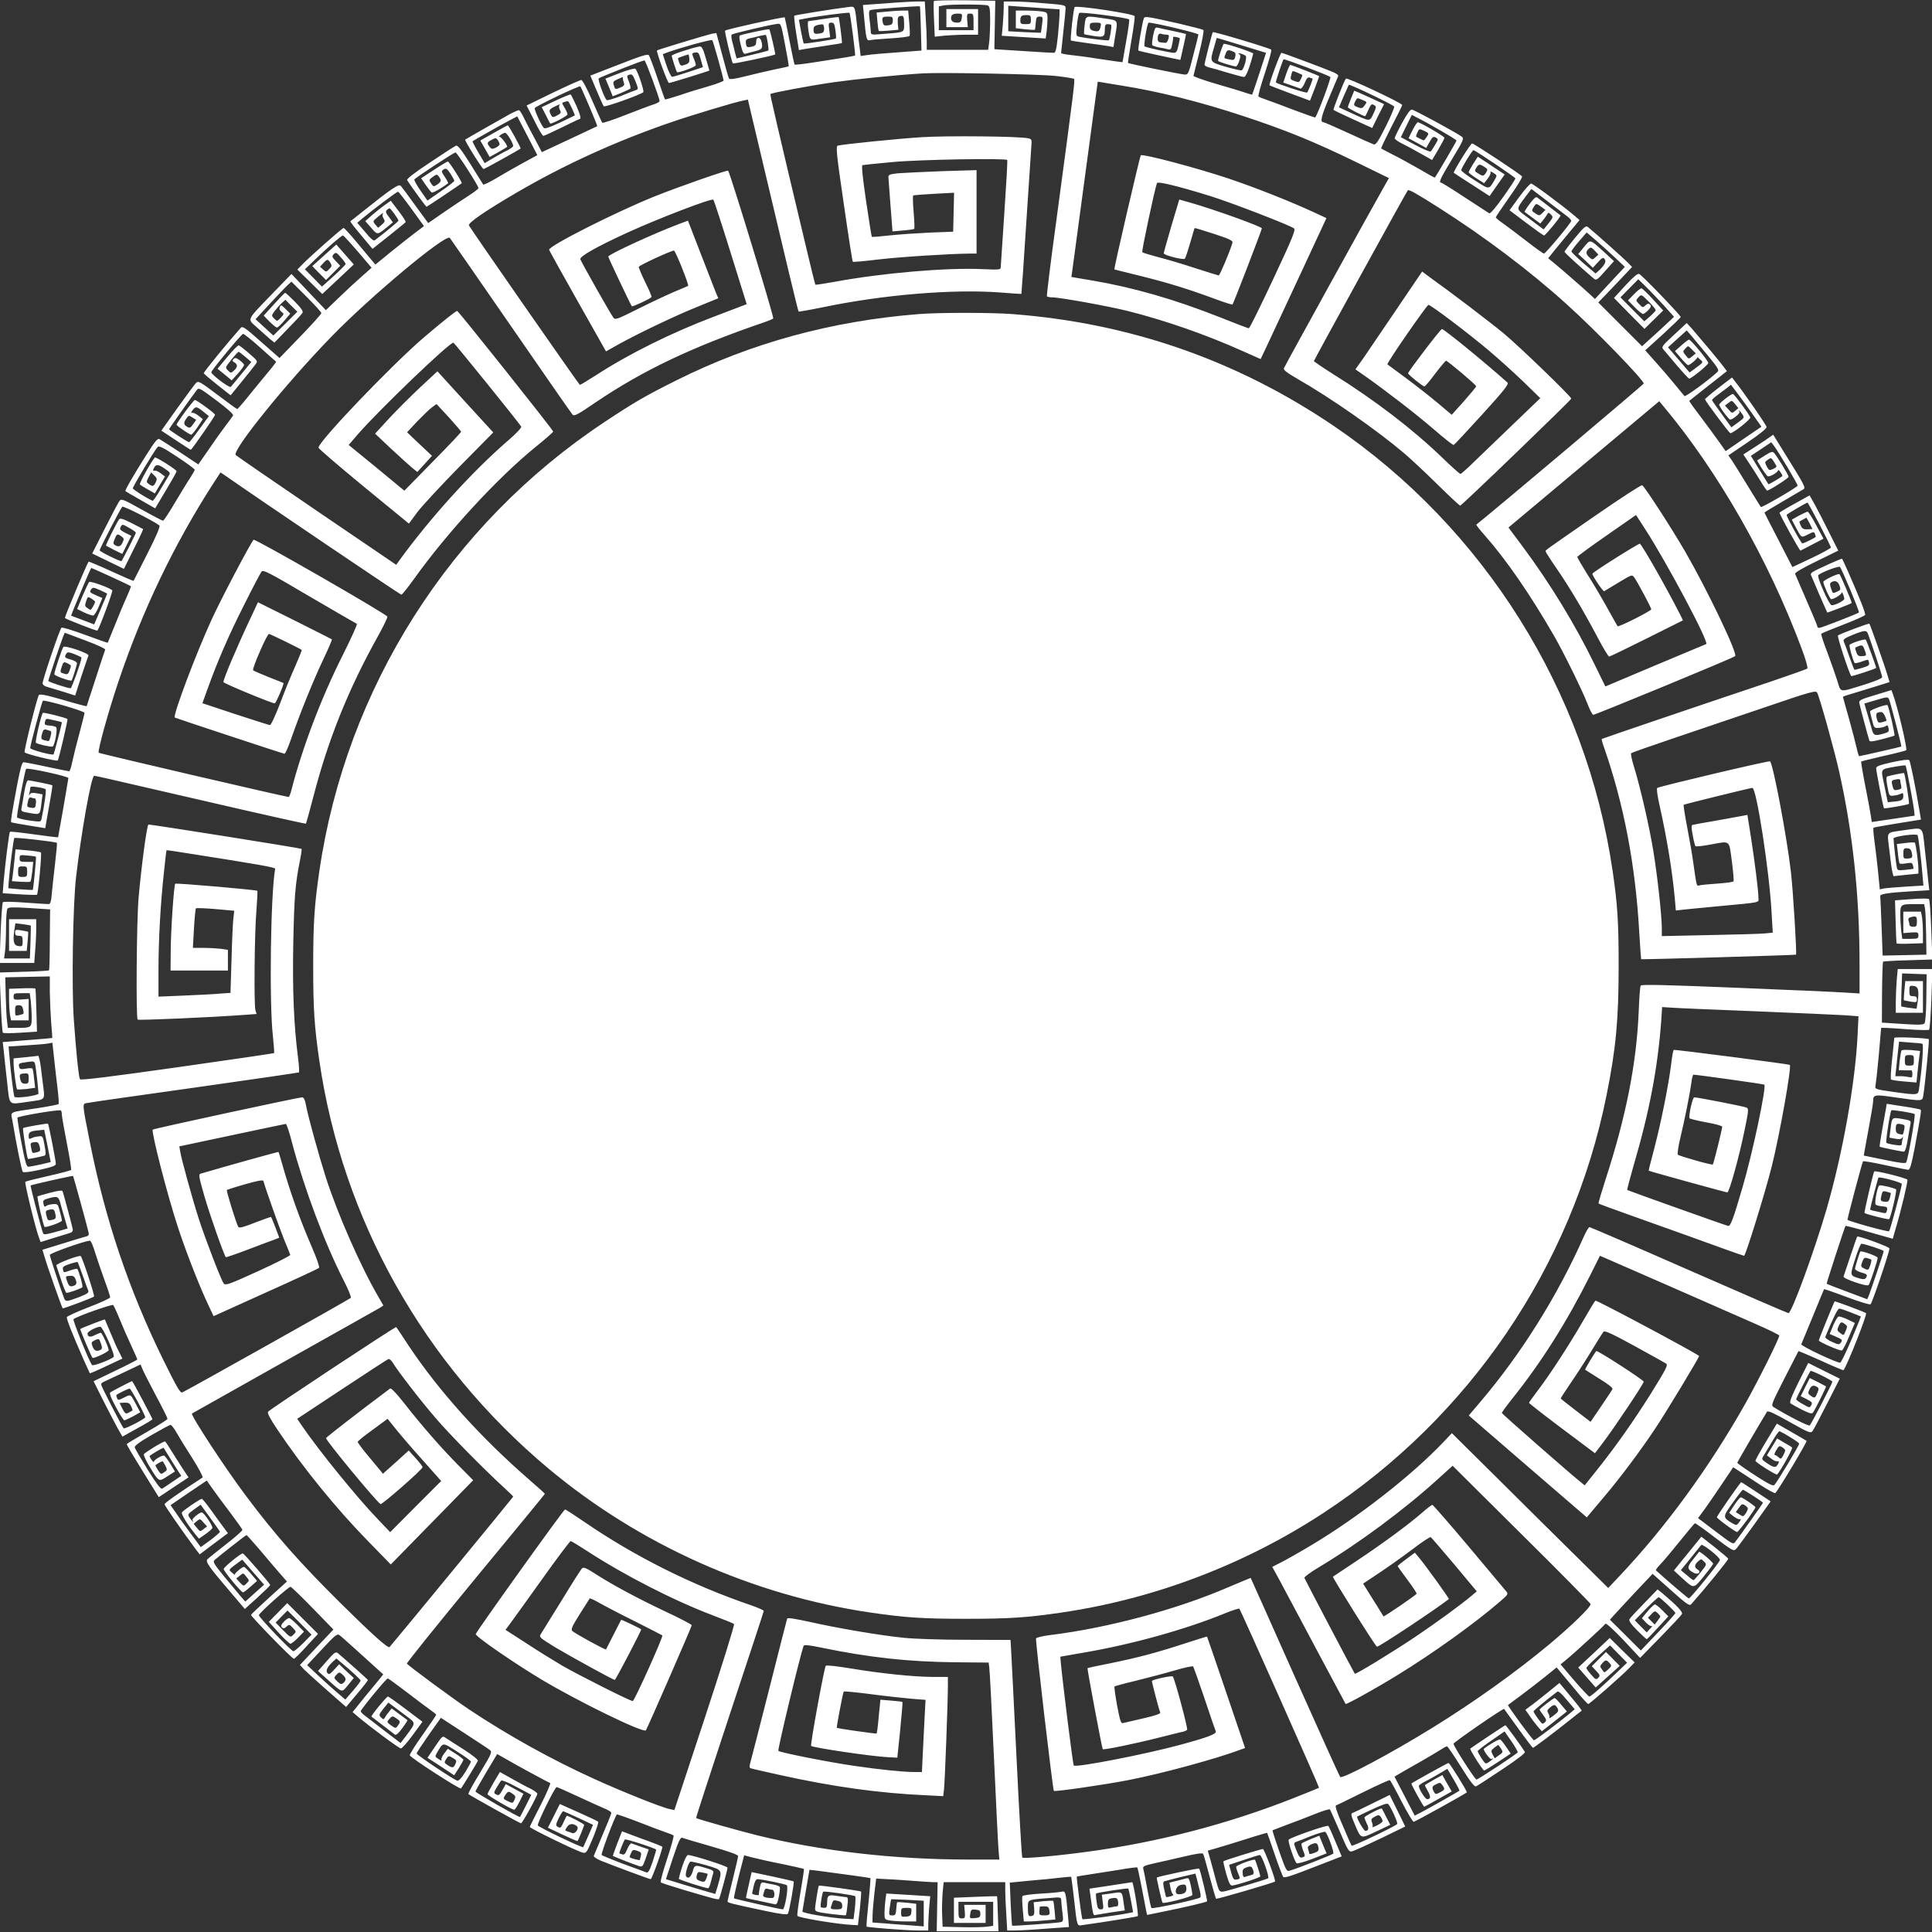
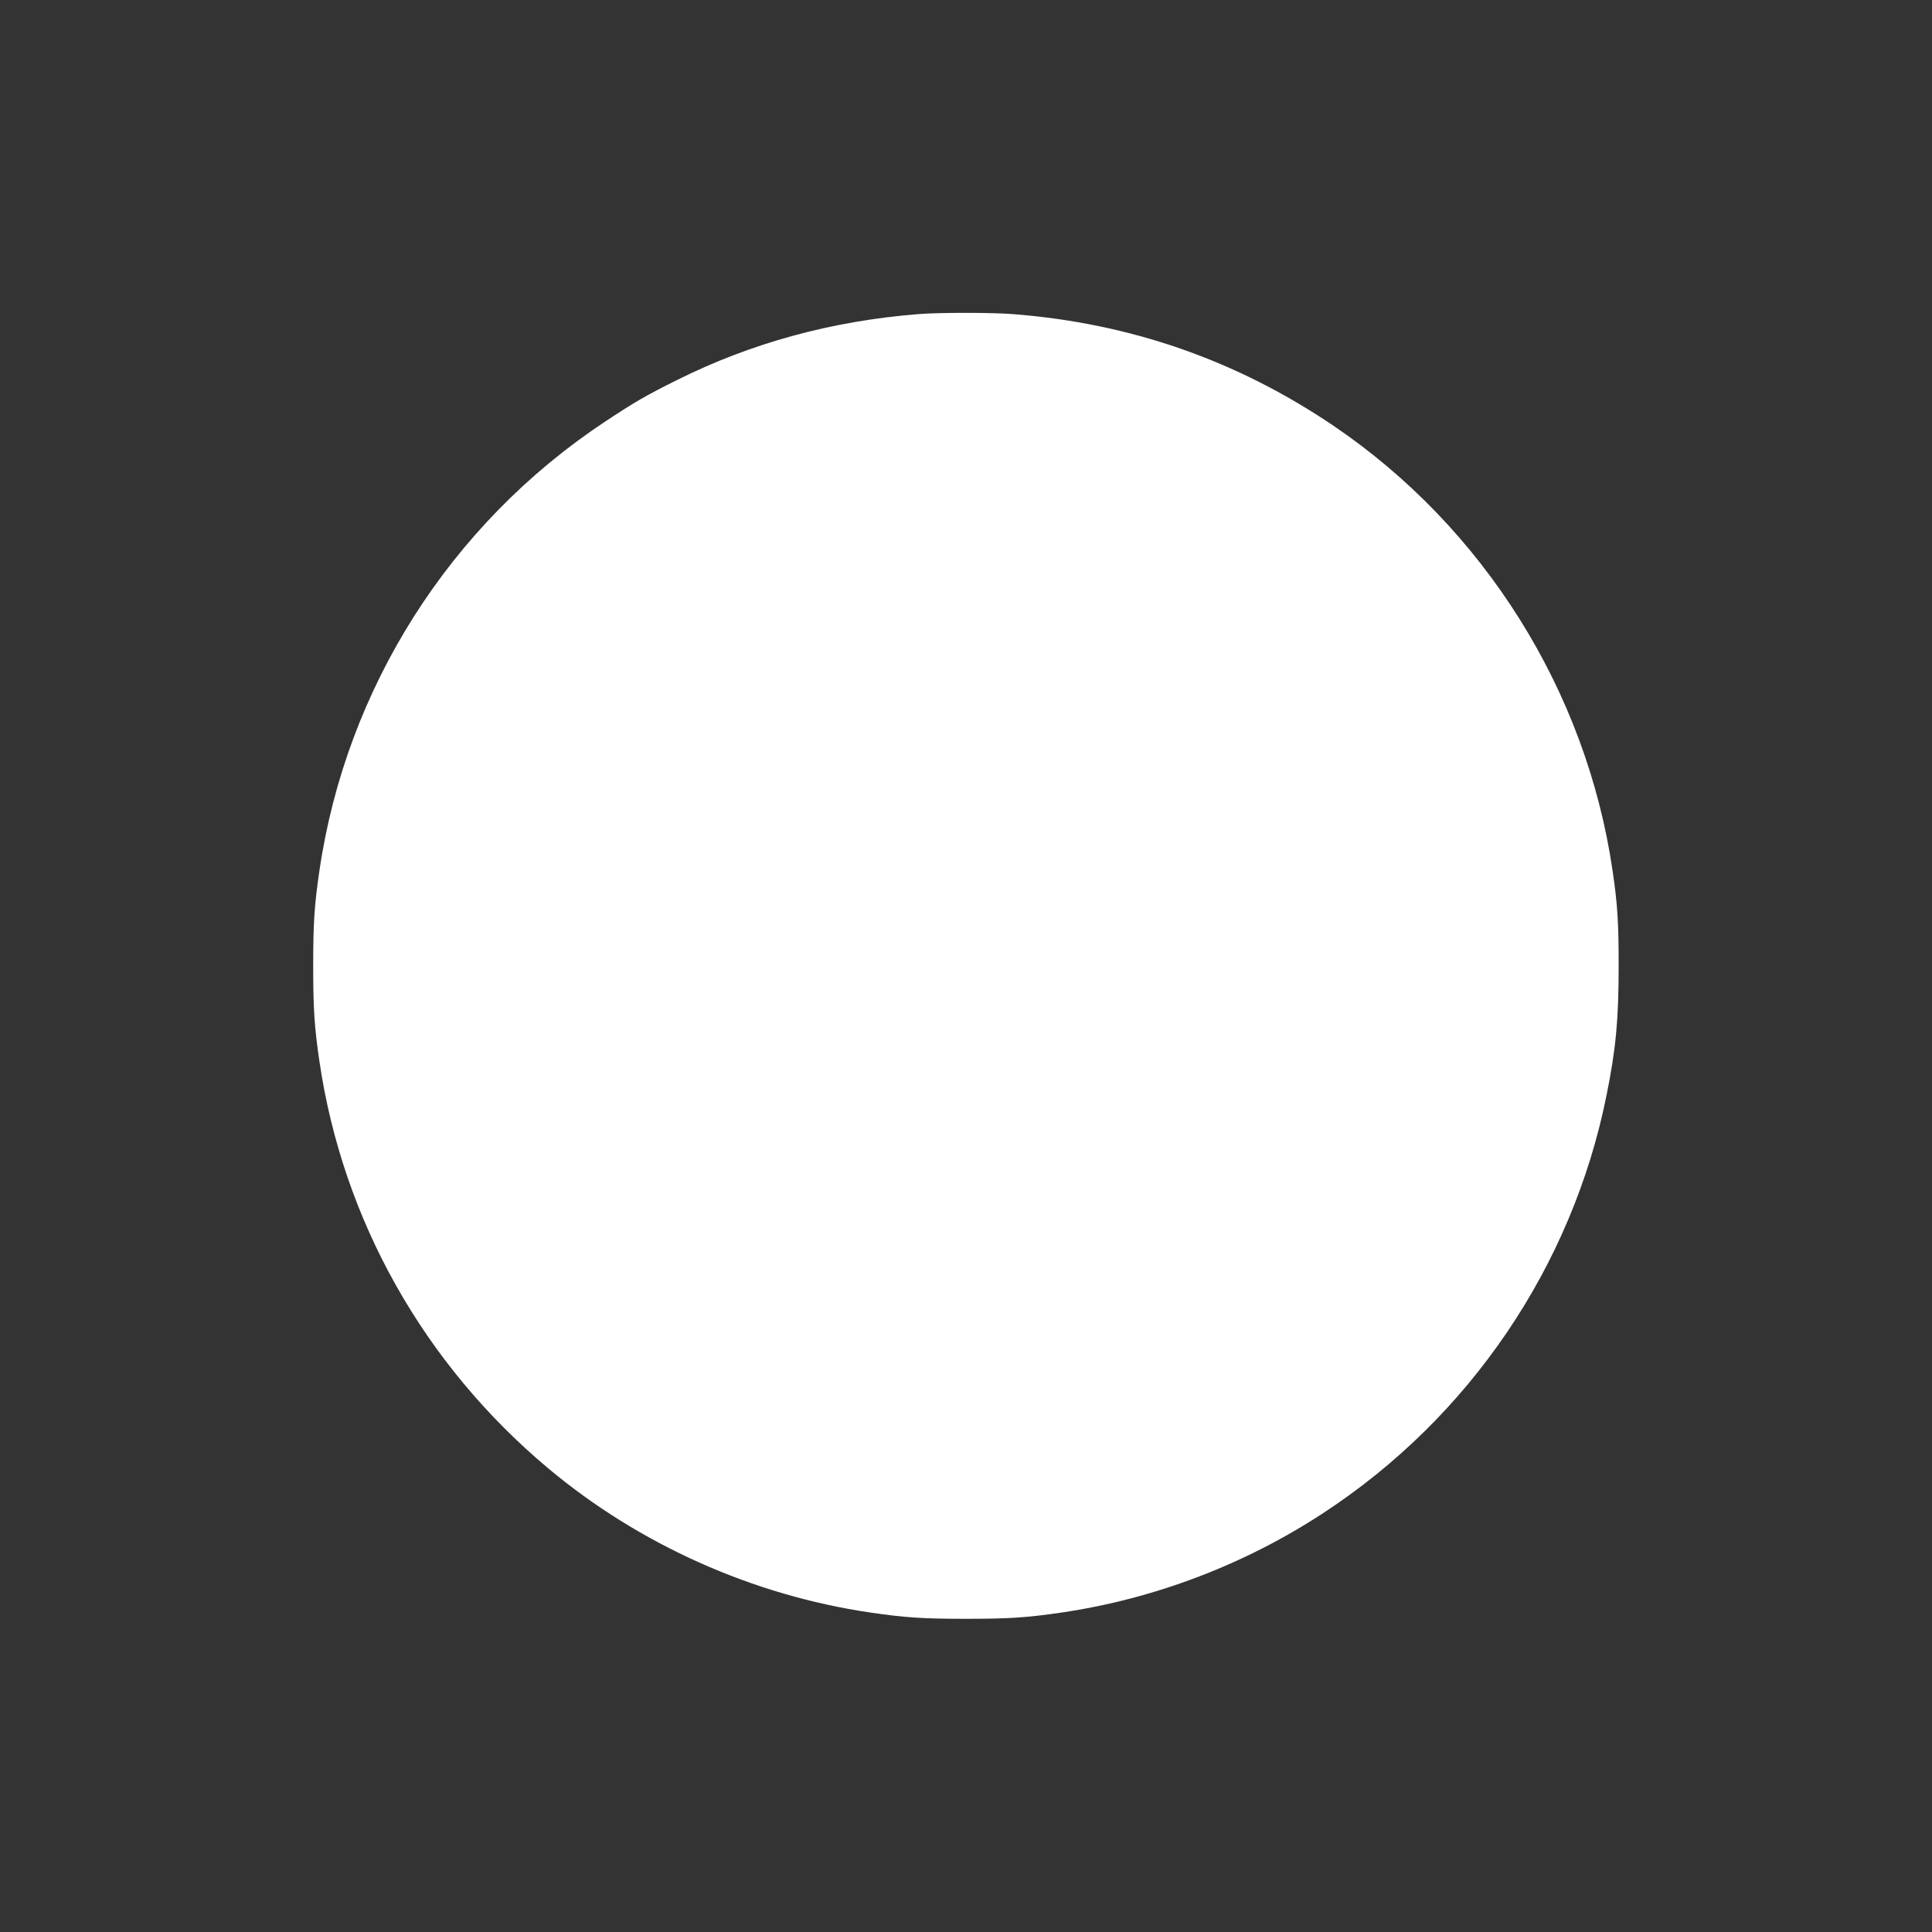
<svg xmlns="http://www.w3.org/2000/svg" version="1.0" width="1280pt" height="1280pt" viewBox="0 0 1280 1280" preserveAspectRatio="xMidYMid meet">
  <rect x="0" y="0" width="1280" height="1280" fill="#333333" stroke="none" />
  <g transform="translate(0,1280) scale(0.1,-0.1)" fill="#ffffff" stroke="none">
-     <path d="M6187 12793 c-2 -5 -2 -59 1 -122 l5 -114 66 7 c36 3 101 6 144 6 l77 0 0 85 0 85 -105 0 -105 0 0 -60 0 -60 71 0 71 0 -4 45 c-3 41 -1 45 19 45 21 0 23 -5 23 -55 l0 -55 -115 0 -115 0 0 79 0 79 31 6 c40 8 272 8 293 0 13 -5 16 -23 16 -98 0 -50 -3 -115 -6 -143 l-7 -53 -203 0 -204 0 0 53 c0 30 -3 102 -7 160 l-6 107 -51 0 c-28 0 -120 -5 -205 -12 l-154 -11 7 -71 c14 -157 17 -168 40 -162 11 3 74 8 139 12 65 4 120 11 123 16 3 4 2 44 -2 88 l-7 80 -36 0 c-20 0 -67 -3 -105 -7 l-68 -6 5 -59 c3 -33 7 -61 9 -63 2 -2 32 -1 66 2 l64 6 -4 43 c-2 34 1 44 14 47 24 7 28 -1 28 -54 0 -55 5 -53 -142 -64 -77 -7 -78 -6 -79 17 0 12 -4 49 -8 80 -6 48 -4 59 8 62 20 6 322 28 326 24 1 -2 4 -68 6 -148 l4 -145 -160 -12 c-88 -6 -178 -14 -201 -18 l-42 -6 -5 43 c-4 24 -11 88 -17 143 -17 153 -13 144 -62 138 -99 -12 -351 -53 -356 -57 -2 -3 3 -55 13 -117 l18 -111 31 6 c17 3 81 13 141 22 61 9 111 17 113 19 3 3 -18 168 -22 172 -1 1 -44 -4 -96 -12 -52 -8 -99 -15 -104 -15 -4 0 -5 -21 -2 -47 12 -84 8 -80 81 -69 l65 9 -6 49 c-6 44 -5 48 14 48 17 0 21 -9 27 -51 4 -27 5 -52 3 -54 -5 -6 -209 -37 -213 -33 -2 2 -10 38 -18 80 l-14 77 26 5 c72 16 304 46 309 41 6 -6 41 -277 37 -283 -1 -1 -29 -7 -61 -12 -32 -5 -121 -19 -197 -31 -76 -12 -140 -20 -142 -17 -3 2 -18 73 -34 157 -16 84 -31 154 -32 156 -6 5 -387 -79 -395 -88 -5 -4 43 -204 51 -217 3 -5 262 50 281 59 3 2 -34 163 -39 167 -4 4 -161 -29 -193 -40 -8 -3 -7 -22 4 -65 12 -48 18 -60 31 -57 9 3 37 10 64 17 48 12 53 20 41 67 -9 30 -34 28 -34 -3 0 -26 -7 -31 -45 -37 -15 -2 -21 3 -23 24 -3 23 1 28 25 34 15 3 45 10 67 16 21 5 39 8 40 6 8 -11 22 -99 16 -103 -4 -2 -53 -15 -108 -28 l-102 -24 -11 41 c-5 23 -14 57 -19 76 -5 19 -6 37 -2 41 7 7 253 65 302 71 24 3 25 0 51 -137 15 -77 26 -142 24 -144 -2 -2 -46 -12 -97 -22 -51 -11 -138 -31 -192 -45 -69 -17 -101 -22 -106 -14 -4 6 -24 76 -45 156 l-39 145 -31 -5 c-29 -6 -357 -105 -362 -110 -7 -6 70 -216 79 -216 10 0 268 80 268 83 0 1 -11 38 -24 82 -19 66 -27 79 -42 77 -44 -7 -184 -53 -184 -61 0 -8 31 -104 35 -109 7 -8 125 35 125 46 0 7 -6 28 -14 46 -14 33 -13 34 9 38 21 4 25 -1 38 -46 l14 -51 -96 -32 c-53 -17 -101 -32 -108 -32 -6 -1 -23 33 -37 74 l-25 76 23 9 c86 32 299 91 305 84 6 -7 71 -238 75 -268 0 -4 -43 -21 -98 -37 -54 -15 -141 -42 -193 -60 -52 -17 -96 -29 -97 -28 -2 2 -25 67 -51 144 -26 77 -52 144 -56 149 -9 10 -47 -2 -236 -76 l-152 -59 41 -97 c22 -53 44 -101 48 -106 8 -8 240 75 262 93 8 7 -37 140 -52 155 -5 5 -49 -7 -104 -28 l-95 -37 16 -37 c8 -20 19 -47 24 -59 l8 -21 56 22 c30 13 58 26 61 29 4 3 -1 24 -9 46 -15 36 -15 40 0 45 20 8 26 2 47 -52 15 -40 15 -43 -1 -49 -10 -3 -56 -21 -102 -40 -47 -18 -88 -30 -92 -26 -17 18 -60 136 -52 144 9 8 289 119 303 119 7 0 100 -250 100 -270 0 -5 -17 -14 -37 -21 -21 -6 -105 -38 -187 -70 -83 -33 -153 -56 -156 -52 -4 5 -33 70 -66 146 -35 81 -65 137 -73 137 -7 0 -92 -38 -188 -84 l-174 -85 51 -100 c27 -56 54 -101 60 -101 5 0 58 24 119 54 60 30 115 56 122 58 10 3 4 25 -20 82 -19 42 -37 78 -40 80 -3 2 -48 -16 -99 -40 l-93 -44 27 -52 c14 -29 27 -54 29 -56 6 -7 115 50 115 60 0 7 -9 27 -20 45 -19 32 -19 32 1 38 11 4 22 5 24 3 8 -9 46 -90 43 -93 -2 -1 -47 -23 -100 -48 -71 -33 -100 -42 -106 -34 -21 27 -63 120 -59 131 5 12 296 151 302 144 6 -6 115 -261 112 -264 -1 -1 -84 -40 -185 -87 l-182 -85 -54 102 c-30 55 -62 118 -72 139 -10 20 -22 37 -26 37 -5 0 -27 -9 -49 -20 -34 -18 -299 -169 -307 -175 -6 -5 113 -195 122 -195 6 0 223 120 245 136 4 3 -79 154 -85 154 -2 0 -44 -23 -93 -51 l-89 -50 31 -54 31 -55 56 31 c30 17 57 33 59 35 8 7 -42 74 -52 68 -7 -3 -3 2 7 10 11 9 26 16 33 16 12 0 53 -68 53 -88 0 -4 -19 -18 -42 -30 -24 -11 -66 -35 -95 -52 l-52 -31 -42 71 c-23 39 -40 72 -38 74 8 7 203 117 248 140 l48 25 67 -129 66 -128 -92 -50 c-51 -28 -131 -73 -177 -101 -47 -28 -87 -48 -90 -43 -3 5 -42 66 -85 136 -60 95 -83 125 -95 121 -9 -4 -87 -54 -173 -112 -100 -66 -155 -109 -151 -116 20 -33 125 -177 129 -177 3 0 218 144 233 156 5 5 -83 144 -92 144 -4 0 -46 -25 -93 -56 l-84 -55 30 -44 c17 -24 35 -47 40 -50 8 -5 72 32 109 61 2 2 -8 21 -22 42 -24 36 -24 39 -7 50 15 9 22 5 44 -28 14 -22 26 -43 26 -48 0 -4 -40 -36 -89 -69 l-89 -62 -46 66 c-25 36 -43 69 -41 74 8 12 262 179 273 179 10 0 152 -221 152 -236 0 -5 -28 -27 -63 -49 -34 -22 -109 -72 -166 -111 l-104 -72 -85 116 c-46 65 -90 123 -97 131 -14 14 -64 -20 -255 -173 -41 -33 -77 -61 -79 -62 -2 -2 30 -44 72 -93 l75 -90 108 86 c60 47 110 89 112 92 1 4 -20 38 -48 74 l-51 67 -42 -30 c-23 -16 -61 -47 -84 -67 l-43 -38 39 -44 c43 -50 40 -50 115 12 l29 24 -26 35 c-20 26 -24 37 -15 46 7 7 15 12 19 12 7 0 59 -72 59 -82 0 -5 -91 -80 -157 -130 -8 -6 -28 11 -63 54 l-53 62 34 29 c69 58 228 177 236 177 4 -1 45 -52 90 -115 l82 -113 -57 -43 c-31 -23 -104 -81 -161 -127 l-104 -85 -26 31 c-14 17 -60 72 -101 121 -41 50 -79 90 -83 91 -9 0 -232 -197 -279 -247 l-28 -29 83 -81 82 -81 105 98 104 98 -58 66 -58 66 -80 -72 -79 -71 45 -46 46 -46 47 47 47 47 -29 31 c-26 27 -27 32 -14 46 14 14 19 12 47 -21 18 -20 32 -39 32 -44 0 -4 -35 -40 -78 -79 l-79 -71 -56 57 -57 58 63 60 c82 80 179 164 189 164 4 0 48 -48 99 -107 l91 -107 -68 -60 c-38 -33 -106 -96 -152 -141 l-83 -80 -114 120 -114 120 -126 -130 c-176 -183 -168 -165 -104 -223 30 -27 68 -61 85 -76 l32 -26 88 91 c49 50 93 97 98 106 6 11 -7 30 -50 74 -32 32 -61 59 -65 59 -3 0 -36 -34 -74 -76 l-68 -75 39 -40 c21 -21 43 -39 49 -39 6 0 28 21 49 46 l39 46 -31 31 c-28 28 -32 29 -38 12 -5 -12 -1 -22 11 -31 18 -13 18 -15 -5 -39 -24 -25 -24 -25 -43 -6 -19 19 -19 20 1 48 11 15 32 39 46 53 l27 24 39 -40 40 -39 -79 -79 -80 -79 -59 54 -59 54 97 105 c54 58 107 114 119 124 l22 20 99 -99 c55 -55 100 -104 99 -110 0 -5 -62 -75 -139 -154 l-138 -143 -122 107 c-102 91 -123 106 -134 94 -89 -100 -246 -292 -246 -302 0 -3 40 -37 89 -76 l89 -70 74 91 c40 49 81 100 90 113 17 22 17 23 -41 73 -32 28 -63 52 -69 54 -5 2 -39 -32 -75 -76 l-66 -79 47 -38 47 -39 43 47 c23 26 41 52 39 57 -2 5 -15 19 -30 30 -22 16 -30 17 -40 7 -10 -10 -8 -14 6 -22 23 -13 22 -32 -3 -54 -20 -18 -21 -18 -40 1 -19 19 -18 20 23 71 23 29 44 52 47 52 3 1 23 -14 45 -33 l40 -34 -64 -78 c-36 -44 -68 -83 -72 -87 -8 -10 -129 81 -129 97 0 12 196 249 210 254 5 2 55 -38 112 -89 56 -51 105 -93 107 -95 2 -2 -28 -41 -66 -86 -38 -46 -96 -116 -127 -155 -32 -40 -61 -73 -65 -73 -3 0 -62 43 -131 95 -118 89 -126 93 -142 77 -9 -9 -64 -84 -123 -166 l-106 -149 95 -63 c53 -35 98 -64 100 -64 6 0 161 223 161 232 0 9 -122 98 -134 98 -9 0 -121 -152 -121 -164 0 -7 86 -66 97 -66 4 0 24 23 43 52 l34 51 -29 23 c-17 13 -36 22 -43 19 -8 -3 -6 5 5 19 20 26 27 24 77 -17 l30 -24 -63 -86 c-34 -48 -65 -87 -68 -87 -8 0 -133 81 -133 86 0 4 145 209 183 259 14 18 19 16 131 -68 76 -57 114 -92 110 -100 -4 -7 -26 -37 -49 -67 -23 -30 -73 -100 -111 -156 l-70 -101 -119 79 c-66 43 -128 83 -137 88 -14 8 -28 -9 -91 -108 -86 -136 -141 -232 -136 -236 2 -2 47 -28 101 -59 l96 -55 71 119 c39 65 71 122 71 127 0 10 -138 97 -144 91 -22 -23 -106 -173 -99 -179 4 -4 28 -19 53 -33 l46 -26 33 56 34 56 -24 18 c-23 18 -36 23 -52 20 -4 -1 -3 8 3 19 14 26 28 25 73 -6 36 -24 37 -27 24 -47 -7 -12 -33 -55 -57 -95 -23 -40 -46 -71 -49 -70 -45 21 -131 75 -131 83 0 12 145 254 164 273 10 10 34 -1 129 -64 64 -42 117 -81 117 -86 0 -5 -13 -28 -28 -51 -16 -23 -61 -97 -101 -164 -40 -68 -76 -123 -81 -123 -4 0 -68 33 -141 74 -122 68 -135 73 -147 58 -7 -9 -51 -92 -97 -183 l-84 -166 105 -51 105 -51 65 131 c36 71 64 131 62 133 -2 1 -36 19 -77 40 -59 29 -76 34 -83 23 -17 -25 -89 -170 -86 -173 2 -1 27 -14 55 -29 l53 -26 30 60 30 60 -40 20 c-35 18 -39 23 -30 40 10 18 12 18 55 -7 25 -13 45 -28 45 -33 0 -6 -83 -170 -95 -187 -4 -7 -145 63 -145 71 0 10 138 276 150 289 7 7 208 -95 246 -124 7 -6 -19 -68 -79 -186 -49 -98 -91 -179 -92 -181 -2 -2 -69 27 -149 64 -81 37 -148 65 -149 63 -13 -18 -157 -360 -157 -373 0 -6 212 -88 215 -84 14 16 105 262 99 267 -22 19 -145 63 -154 55 -4 -5 -24 -47 -44 -94 l-35 -85 47 -23 c26 -12 53 -21 60 -20 8 2 24 29 37 60 l23 56 -44 19 c-39 17 -42 21 -31 37 12 16 15 16 60 -4 26 -12 47 -22 47 -23 0 -1 -19 -48 -43 -103 l-43 -101 -76 29 -77 29 20 52 c20 50 109 260 113 264 2 2 258 -115 263 -121 2 -2 -12 -36 -30 -77 -19 -41 -53 -123 -77 -184 -24 -60 -45 -111 -46 -113 -1 -2 -69 22 -150 52 -82 30 -152 52 -157 47 -13 -13 -128 -354 -125 -370 2 -8 14 -18 28 -21 14 -4 62 -19 106 -32 l82 -26 41 127 c23 69 44 131 47 138 6 14 -154 69 -166 57 -9 -10 -60 -163 -60 -181 0 -10 108 -49 115 -41 5 7 35 103 35 114 0 7 -18 18 -40 24 -42 11 -45 16 -31 39 8 12 16 12 55 -3 25 -10 46 -20 46 -23 0 -21 -65 -203 -72 -203 -20 0 -148 42 -148 49 0 8 81 250 98 293 l11 26 136 -51 c76 -28 134 -55 132 -61 -3 -6 -31 -92 -63 -191 -32 -99 -59 -182 -60 -184 -2 -1 -72 17 -156 42 -118 34 -155 41 -161 31 -13 -22 -99 -366 -94 -378 4 -11 216 -63 220 -54 8 13 68 271 64 274 -9 9 -158 46 -163 41 -11 -11 -53 -192 -46 -198 11 -10 102 -30 111 -25 14 9 34 117 23 128 -5 5 -25 10 -44 11 -30 2 -34 5 -30 25 4 19 9 22 29 17 14 -3 38 -9 54 -12 16 -3 29 -7 29 -10 0 -9 -52 -208 -55 -211 -8 -8 -155 31 -155 42 0 19 77 306 84 313 9 9 276 -68 276 -80 0 -5 -15 -66 -34 -136 -19 -69 -40 -154 -47 -188 -7 -35 -16 -63 -21 -63 -4 0 -71 14 -148 30 -77 17 -147 30 -154 30 -10 0 -21 -41 -40 -137 -39 -209 -46 -256 -42 -260 2 -3 54 -12 115 -22 l111 -18 5 31 c3 17 14 80 25 141 11 60 18 110 17 112 -4 4 -146 33 -161 33 -7 0 -17 -29 -25 -77 -7 -43 -15 -90 -18 -104 -5 -25 -2 -26 56 -36 68 -11 66 -13 76 69 l7 55 -37 7 c-27 5 -41 4 -47 -6 -7 -9 -8 -8 -4 5 3 10 6 26 6 34 0 13 8 14 48 8 26 -4 50 -10 54 -14 6 -5 -7 -103 -27 -197 -4 -20 -7 -20 -81 -10 -43 6 -79 16 -81 21 -4 13 52 313 60 321 9 10 282 -50 280 -61 -7 -48 -67 -391 -68 -392 -1 -2 -72 7 -158 19 -86 12 -159 20 -161 17 -6 -5 -31 -208 -42 -330 l-6 -77 111 -7 c62 -4 114 -5 116 -3 8 8 33 273 26 280 -3 4 -43 10 -87 14 l-81 7 -7 -69 c-4 -38 -9 -85 -12 -106 l-5 -36 58 -4 c32 -2 61 -2 64 1 4 3 9 34 13 69 l6 62 -45 0 c-41 0 -45 2 -45 24 0 22 3 23 52 18 29 -2 55 -6 56 -8 4 -2 -17 -217 -21 -220 -1 -1 -38 1 -82 4 l-80 7 3 45 c7 89 31 282 37 288 5 6 275 -25 282 -32 2 -2 -3 -59 -11 -127 -8 -68 -18 -159 -22 -201 -5 -63 -10 -78 -23 -78 -9 0 -79 5 -155 10 -77 6 -143 7 -147 3 -4 -5 -11 -97 -15 -205 l-7 -198 115 0 115 0 6 83 c4 45 7 110 7 145 l0 62 -90 0 -90 0 0 -105 0 -105 59 0 58 0 6 62 c3 35 5 64 3 65 -1 1 -21 5 -44 9 -38 6 -42 5 -42 -15 0 -16 6 -21 25 -21 22 0 25 -4 25 -36 0 -33 -2 -35 -27 -32 -32 3 -39 31 -28 106 l7 45 50 -6 c28 -4 51 -8 52 -9 1 -2 0 -51 -2 -111 l-4 -107 -85 0 -86 0 7 53 c3 28 6 99 6 157 0 58 4 111 9 119 7 11 33 12 146 5 l137 -9 -2 -200 c0 -109 -3 -201 -5 -204 -3 -2 -78 -7 -166 -9 l-162 -5 8 -196 c4 -108 10 -199 14 -203 3 -4 56 -4 116 0 l110 7 -4 140 c-2 77 -5 142 -6 145 -2 3 -42 4 -89 2 l-86 -3 0 -67 c0 -37 3 -84 6 -104 l7 -38 58 0 59 0 0 71 0 71 -50 -4 c-46 -3 -50 -1 -50 20 0 20 5 22 54 22 l53 0 7 -52 c3 -29 6 -78 6 -109 0 -67 -3 -69 -95 -69 l-63 0 -5 43 c-4 23 -7 98 -9 167 l-3 125 148 3 147 3 0 -103 c1 -57 5 -148 9 -203 5 -55 8 -101 7 -102 -1 -1 -75 -7 -164 -14 l-164 -13 7 -60 c3 -34 13 -125 22 -203 18 -164 5 -151 136 -133 127 19 115 2 99 137 -7 65 -16 129 -20 143 l-7 25 -82 -9 -83 -8 0 -32 c1 -43 17 -166 23 -173 3 -2 31 -1 62 2 l58 8 -7 59 c-3 33 -8 63 -11 68 -2 4 -22 4 -44 0 -33 -6 -40 -4 -44 11 -6 23 -4 25 54 33 43 6 47 5 52 -16 5 -20 21 -164 22 -193 0 -14 -156 -35 -160 -21 -6 20 -25 170 -31 252 l-7 81 114 7 c63 4 128 9 145 12 l31 6 12 -109 c6 -59 17 -150 23 -200 6 -51 9 -95 6 -98 -3 -3 -64 -15 -134 -26 -202 -30 -183 -21 -172 -82 29 -174 62 -333 69 -341 5 -6 51 0 114 14 80 18 105 27 105 39 0 20 -47 261 -52 266 -4 4 -159 -23 -165 -29 -5 -4 26 -197 32 -204 2 -3 89 15 111 22 8 3 8 22 -1 68 -11 62 -12 63 -41 59 -16 -1 -37 -7 -46 -12 -15 -8 -18 -5 -18 15 0 27 12 33 74 38 l29 3 22 -107 21 -107 -67 -16 c-37 -8 -74 -15 -82 -15 -10 0 -20 31 -35 108 -21 105 -36 198 -37 217 0 9 274 56 288 48 4 -2 7 -16 7 -31 1 -15 16 -101 34 -192 18 -91 30 -168 27 -171 -3 -4 -71 -22 -151 -40 -80 -18 -148 -35 -152 -39 -7 -5 68 -313 91 -372 l10 -27 83 26 c46 14 94 29 108 33 17 5 24 13 22 26 -3 18 -58 224 -67 251 -3 8 -25 6 -82 -9 -42 -11 -81 -22 -84 -24 -6 -3 37 -191 46 -202 7 -8 115 31 115 41 0 7 -6 35 -14 62 -12 48 -14 50 -46 47 -19 -1 -39 -7 -46 -13 -8 -7 -13 -2 -16 16 -5 22 0 26 31 35 61 17 69 14 81 -32 6 -24 20 -71 30 -105 l18 -62 -52 -15 c-88 -25 -104 -28 -110 -18 -7 11 -87 315 -83 318 6 5 278 66 281 63 3 -4 92 -327 103 -375 4 -17 -1 -23 -24 -28 -15 -4 -85 -25 -155 -47 l-127 -39 16 -53 c15 -53 113 -330 118 -335 3 -4 197 69 208 78 6 5 -76 256 -88 268 -9 9 -166 -51 -162 -62 2 -6 16 -48 31 -93 15 -46 31 -85 35 -88 8 -4 95 26 107 37 5 6 -20 97 -33 120 -2 4 -22 0 -45 -8 -50 -17 -45 -18 -51 6 -4 16 4 22 45 36 27 9 51 14 52 13 2 -2 17 -42 34 -89 16 -47 33 -92 37 -101 5 -13 -8 -22 -62 -43 -81 -31 -89 -31 -98 -8 -23 59 -95 277 -95 288 0 11 234 94 266 94 6 0 21 -34 33 -75 13 -42 41 -123 62 -182 22 -59 39 -112 39 -118 0 -6 -64 -36 -141 -65 -78 -30 -143 -60 -146 -66 -4 -11 35 -109 114 -289 20 -44 37 -81 38 -83 2 -2 51 19 109 47 l107 50 -24 48 c-14 26 -39 84 -57 128 -18 44 -34 81 -35 83 -2 3 -157 -57 -163 -63 -3 -3 73 -184 81 -191 7 -7 107 40 107 51 0 18 -44 115 -52 115 -5 0 -22 -7 -39 -15 -31 -17 -49 -13 -49 10 0 14 59 45 85 45 16 0 100 -190 88 -200 -21 -19 -135 -62 -143 -54 -17 18 -130 298 -123 304 19 18 256 101 263 94 4 -5 24 -47 43 -94 19 -47 53 -125 76 -174 23 -49 41 -91 41 -93 0 -2 -65 -36 -145 -74 l-145 -70 61 -122 c34 -67 77 -150 95 -183 l35 -62 99 55 c55 30 100 57 100 60 0 6 -131 253 -135 253 -3 0 -126 -63 -143 -74 -9 -6 -1 -29 35 -97 26 -49 52 -89 57 -89 4 0 30 12 57 26 l48 27 -24 46 c-41 77 -37 75 -83 52 -35 -18 -41 -19 -46 -5 -3 9 -6 17 -6 20 0 5 77 44 89 44 9 0 106 -180 103 -190 -4 -12 -136 -80 -143 -73 -12 14 -149 279 -149 290 0 6 6 13 13 16 6 3 65 30 130 61 l118 56 14 -33 c7 -17 47 -96 89 -175 42 -78 76 -147 76 -152 0 -5 -61 -43 -135 -86 -74 -42 -135 -79 -135 -81 0 -7 25 -50 127 -215 l85 -137 99 66 98 65 -38 57 c-20 31 -54 84 -75 118 -21 35 -40 63 -43 63 -14 0 -135 -74 -140 -85 -2 -7 15 -44 38 -82 64 -104 60 -101 118 -64 l50 32 -30 50 c-17 27 -35 51 -40 54 -11 8 -69 -26 -69 -39 0 -6 -7 0 -16 12 -9 13 -14 25 -13 26 14 12 91 57 93 54 1 -2 20 -32 42 -68 22 -36 48 -77 58 -92 l17 -26 -58 -39 c-32 -22 -63 -43 -70 -46 -7 -5 -41 39 -94 125 -45 73 -84 139 -86 148 -3 11 29 35 112 83 64 37 120 67 125 67 5 0 22 -21 37 -47 15 -27 62 -104 106 -172 43 -68 74 -127 69 -130 -142 -92 -252 -168 -252 -177 0 -8 118 -179 209 -301 l24 -31 93 70 94 70 -31 42 c-17 22 -54 74 -82 113 -29 40 -56 73 -60 73 -11 0 -124 -77 -132 -90 -6 -10 35 -78 89 -145 l24 -29 42 29 c23 16 44 35 47 41 5 13 -56 103 -70 104 -16 0 -67 -42 -62 -51 13 -21 -4 -7 -18 15 -15 23 -14 24 28 55 l44 32 63 -86 c35 -48 64 -89 65 -93 1 -4 -27 -28 -62 -55 l-65 -47 -68 92 c-38 51 -83 114 -100 140 l-32 46 120 82 120 81 37 -53 c21 -29 73 -100 117 -158 43 -58 80 -109 82 -115 2 -5 -46 -48 -107 -95 -60 -47 -116 -92 -124 -100 -16 -17 7 -49 169 -238 l78 -92 84 76 c46 42 84 79 84 83 0 9 -170 205 -181 209 -10 4 -124 -88 -127 -103 -3 -11 116 -155 128 -155 4 0 27 17 50 38 l43 38 -39 46 c-22 26 -43 47 -48 47 -12 1 -66 -46 -61 -53 3 -3 -5 3 -17 14 -25 22 -28 17 42 69 l25 18 72 -83 73 -83 -63 -56 -62 -56 -33 38 c-18 21 -67 80 -109 131 -65 79 -74 95 -62 106 24 22 208 166 212 166 2 0 40 -42 83 -92 43 -51 102 -121 131 -154 l54 -62 -118 -107 c-65 -59 -119 -110 -120 -114 -3 -8 272 -291 284 -291 5 0 43 37 84 83 l76 82 -102 102 -102 102 -61 -62 -61 -62 66 -73 c36 -39 70 -72 77 -72 7 0 30 18 51 40 l39 40 -44 45 c-24 25 -49 45 -55 45 -6 0 -22 -11 -35 -25 -18 -19 -21 -28 -12 -37 9 -9 16 -8 30 5 17 16 20 16 42 -8 24 -25 24 -26 4 -45 -20 -20 -20 -20 -69 30 l-49 50 39 40 40 40 80 -80 79 -80 -54 -55 c-30 -30 -60 -55 -66 -55 -14 0 -229 225 -229 239 0 13 199 191 210 188 6 -1 72 -65 147 -142 l137 -141 -111 -117 -111 -118 24 -26 c13 -14 82 -76 153 -139 l129 -113 73 87 c41 48 73 89 71 92 -2 5 -138 126 -198 177 -15 12 -23 6 -74 -52 l-58 -66 58 -52 c109 -97 97 -93 141 -41 l38 47 -49 45 -48 46 -33 -36 c-27 -30 -35 -34 -44 -23 -14 16 -3 39 33 74 l26 23 80 -68 c43 -38 80 -73 80 -78 1 -4 -22 -35 -50 -67 l-51 -59 -61 52 c-34 29 -91 81 -126 114 l-66 62 99 106 c85 92 100 104 115 93 9 -6 78 -68 153 -136 l137 -124 -22 -28 c-12 -15 -58 -71 -102 -124 l-79 -98 34 -29 c80 -68 273 -211 286 -212 7 0 42 39 78 88 l65 89 -110 83 c-61 46 -114 84 -119 84 -9 0 -115 -129 -109 -133 4 -3 131 -100 155 -119 8 -6 24 8 49 42 21 28 36 52 34 54 -2 1 -26 19 -54 40 l-50 37 -18 -22 c-10 -12 -22 -29 -27 -38 -8 -15 -10 -14 -26 1 -15 15 -14 19 16 57 l33 41 31 -23 c17 -13 57 -43 88 -66 64 -48 64 -43 1 -128 l-39 -51 -105 80 c-57 44 -116 89 -131 101 -16 11 -28 25 -28 30 0 11 169 217 179 217 4 0 61 -42 127 -92 66 -51 137 -104 157 -118 20 -14 37 -28 37 -31 0 -3 -41 -63 -90 -133 -50 -70 -88 -131 -85 -136 12 -20 332 -227 339 -219 8 9 108 172 112 183 3 7 -36 38 -93 75 -54 34 -108 69 -120 77 -21 15 -23 13 -71 -58 l-50 -74 61 -39 c33 -22 73 -48 88 -58 l28 -19 31 48 c16 26 30 51 30 55 0 4 -23 22 -51 40 l-52 33 -23 -30 c-13 -16 -22 -35 -19 -42 3 -8 -4 -7 -20 4 -24 15 -24 17 -9 43 41 70 34 69 133 6 50 -31 91 -61 91 -66 0 -5 -17 -36 -37 -69 -26 -41 -43 -60 -54 -57 -23 6 -269 170 -269 180 0 4 36 59 80 122 l81 114 152 -99 c84 -55 161 -105 171 -113 18 -13 16 -20 -63 -151 -46 -75 -81 -139 -78 -142 9 -9 341 -194 349 -194 8 0 108 180 108 196 0 5 -19 20 -42 32 -24 11 -80 41 -124 66 l-82 46 -41 -69 c-22 -38 -41 -73 -41 -78 0 -9 161 -103 177 -103 5 0 20 24 35 53 l26 53 -59 32 -58 32 -22 -39 c-19 -34 -25 -39 -41 -30 -18 10 -18 11 3 47 12 20 25 41 30 45 4 5 50 -14 103 -43 l96 -51 -36 -72 c-20 -40 -37 -73 -39 -75 -4 -5 -295 161 -295 169 0 4 33 62 72 128 l72 120 46 -26 c60 -36 292 -162 305 -166 5 -2 -23 -67 -62 -144 -40 -77 -73 -144 -73 -147 0 -9 315 -162 350 -170 24 -6 27 -1 68 96 23 56 39 105 35 109 -5 4 -63 32 -131 62 l-123 55 -39 -78 -40 -79 97 -46 c53 -25 97 -44 99 -42 6 5 44 99 44 107 0 6 -102 60 -115 60 -1 0 -10 -18 -20 -40 -19 -42 -22 -45 -43 -31 -11 6 -9 17 9 54 13 26 26 47 30 47 3 0 49 -20 102 -45 l96 -45 -31 -72 c-18 -40 -33 -74 -34 -76 -4 -7 -297 133 -301 144 -5 14 113 254 125 254 5 0 70 -29 145 -64 75 -35 155 -71 177 -80 22 -9 40 -21 40 -26 0 -9 -20 -58 -116 -286 -3 -5 19 -20 48 -32 71 -29 321 -122 329 -122 8 0 83 209 77 215 -2 3 -63 27 -136 53 l-131 49 -31 -79 c-16 -44 -30 -81 -30 -83 0 -3 135 -56 176 -69 20 -6 24 0 42 52 l20 59 -52 18 c-28 10 -56 20 -62 22 -6 2 -19 -15 -28 -37 -12 -31 -21 -40 -32 -36 -9 3 -17 6 -20 6 -5 0 27 82 36 93 5 6 196 -56 207 -67 2 -1 -9 -37 -23 -80 -21 -61 -30 -76 -42 -71 -9 3 -77 29 -152 56 -74 28 -139 55 -144 59 -6 7 83 245 101 269 1 2 67 -21 145 -51 79 -31 161 -62 183 -69 22 -7 43 -16 47 -19 5 -3 -15 -73 -42 -155 -27 -82 -47 -152 -42 -156 4 -4 68 -25 142 -47 211 -63 240 -70 244 -63 6 9 56 194 56 207 0 10 -231 84 -262 84 -12 0 -41 -73 -61 -157 -2 -6 173 -62 195 -63 4 0 12 19 18 43 6 23 13 50 16 59 4 13 -7 20 -50 32 -73 22 -74 22 -87 -24 -12 -38 -31 -51 -44 -30 -8 13 16 91 29 96 6 2 54 -9 106 -24 108 -32 106 -29 76 -134 l-17 -56 -52 15 c-29 8 -102 30 -164 49 l-111 34 46 140 c37 111 50 139 62 134 8 -3 95 -29 193 -57 118 -34 177 -55 177 -64 0 -8 -16 -77 -35 -153 -19 -76 -35 -143 -35 -147 0 -9 18 -14 254 -64 99 -21 141 -26 146 -18 9 14 44 209 38 214 -2 2 -66 17 -141 33 l-137 29 -5 -21 c-25 -110 -34 -150 -32 -151 1 -1 40 -10 87 -19 47 -10 93 -20 102 -22 13 -4 19 6 28 50 6 31 9 60 6 65 -3 5 -23 12 -43 16 -21 3 -48 9 -60 12 -19 4 -23 -1 -29 -34 -5 -21 -7 -42 -6 -46 2 -7 -35 -1 -45 7 -1 0 4 22 10 49 7 32 16 47 26 47 29 0 186 -33 194 -40 12 -11 -13 -160 -27 -160 -17 0 -318 69 -323 73 -3 4 20 105 58 249 l9 36 58 -15 c31 -8 119 -28 196 -43 76 -16 140 -30 142 -33 2 -2 -8 -69 -22 -150 -14 -81 -24 -153 -21 -160 4 -12 267 -56 362 -60 l39 -2 13 110 c6 60 10 111 8 113 -4 5 -278 43 -280 39 -4 -4 -25 -134 -25 -154 0 -18 11 -21 100 -33 56 -7 102 -11 104 -9 2 2 7 30 10 62 6 44 4 57 -6 58 -7 0 -35 4 -63 8 -57 10 -65 4 -65 -46 0 -25 -4 -33 -18 -33 -10 0 -21 2 -24 5 -5 6 9 95 16 102 5 6 205 -23 212 -30 3 -3 2 -39 -2 -79 l-9 -73 -60 3 c-91 5 -280 37 -279 48 1 5 12 69 24 143 l23 133 46 -5 c184 -24 355 -48 358 -50 1 -2 -4 -74 -13 -161 -9 -86 -15 -158 -13 -160 7 -6 268 -26 340 -26 l69 0 0 38 c0 22 3 73 6 114 l7 75 -146 9 -145 9 -6 -44 c-3 -24 -6 -63 -6 -86 0 -41 1 -43 38 -49 20 -3 67 -6 105 -6 l67 0 0 59 0 58 -62 7 c-34 3 -63 5 -64 3 -2 -2 -5 -22 -6 -45 -3 -37 -6 -42 -26 -42 -23 0 -24 2 -17 53 4 28 8 53 9 54 0 0 49 -1 109 -4 l107 -6 0 -85 0 -85 -87 7 c-49 3 -125 9 -170 13 l-83 6 1 46 c0 25 6 91 12 146 l12 99 55 -3 c30 -1 109 -6 175 -11 66 -5 133 -10 148 -10 l29 0 -3 -162 -3 -163 205 0 204 0 -4 115 c-2 63 -4 116 -5 117 0 1 -65 -1 -143 -4 l-143 -6 0 -83 0 -84 105 0 105 0 0 60 0 60 -71 0 -71 0 4 -45 c3 -41 1 -45 -19 -45 -21 0 -23 5 -23 55 l0 55 115 0 115 0 0 -79 0 -80 -42 -6 c-24 -3 -99 -5 -168 -3 l-125 3 -3 75 c-2 41 0 108 3 148 l7 72 204 0 204 0 0 -53 c0 -30 3 -102 7 -160 l6 -107 51 0 c28 0 120 5 205 12 l153 11 -6 71 c-16 171 -15 169 -48 162 -16 -3 -78 -9 -139 -12 -60 -4 -112 -11 -115 -16 -3 -4 -2 -44 2 -88 l7 -80 36 0 c20 0 67 3 105 7 l68 6 -5 59 c-3 33 -7 61 -9 64 -3 2 -33 1 -67 -2 l-63 -7 4 -43 c2 -34 -1 -44 -14 -47 -24 -7 -28 1 -28 54 0 55 -5 53 143 64 76 7 77 6 78 -17 0 -12 4 -49 8 -81 7 -53 5 -58 -13 -62 -29 -6 -318 -27 -321 -23 -1 2 -5 67 -9 144 l-6 141 132 13 c73 6 165 15 203 20 39 4 71 7 72 6 1 -1 9 -65 18 -141 22 -195 19 -185 58 -179 138 19 361 55 365 59 7 6 -29 225 -37 225 -3 0 -68 -10 -144 -22 l-139 -21 6 -44 c20 -143 17 -135 40 -129 11 2 59 10 104 17 l84 12 -7 46 c-11 82 -7 78 -80 67 l-65 -9 6 -49 c6 -44 5 -48 -14 -48 -17 0 -21 9 -27 51 -4 27 -5 52 -3 54 5 6 209 37 213 33 2 -2 10 -38 18 -80 l14 -77 -26 -5 c-69 -15 -305 -46 -310 -41 -5 5 -40 277 -37 282 1 1 35 7 76 13 41 6 130 20 198 31 68 12 125 19 127 17 2 -2 16 -64 30 -138 14 -74 28 -145 30 -156 l5 -21 112 23 c135 27 279 61 285 67 4 4 -44 204 -52 217 -3 5 -262 -50 -281 -59 -3 -2 34 -163 38 -167 10 -9 198 40 198 52 0 7 -5 36 -11 64 -9 40 -14 50 -27 46 -10 -3 -39 -10 -65 -17 l-49 -12 7 -36 c4 -20 11 -39 17 -42 5 -4 -2 -9 -17 -13 -15 -4 -28 -6 -29 -4 -2 2 -7 25 -13 51 -8 36 -8 50 1 53 6 2 55 15 108 28 l98 23 11 -41 c5 -23 14 -57 19 -76 5 -19 6 -38 2 -41 -11 -12 -316 -78 -323 -70 -4 3 -16 60 -28 126 -12 66 -24 127 -27 136 -4 14 10 20 73 34 43 9 132 30 198 45 79 19 122 25 126 18 4 -5 23 -75 44 -154 21 -79 40 -144 42 -144 19 0 380 106 390 114 8 7 -71 216 -80 216 -15 -1 -255 -75 -261 -81 -3 -2 6 -40 18 -84 20 -66 27 -79 42 -77 44 7 184 53 184 61 0 8 -31 104 -35 109 -7 8 -125 -35 -125 -46 0 -7 6 -28 14 -46 14 -33 13 -34 -9 -38 -21 -4 -25 1 -38 46 l-14 51 96 32 c53 18 101 33 108 33 13 0 65 -147 55 -154 -15 -9 -272 -85 -297 -88 -26 -3 -29 1 -47 67 -10 39 -27 100 -37 137 l-19 67 56 16 c32 9 120 36 196 60 77 25 141 43 141 42 1 -1 24 -65 50 -142 26 -77 52 -144 56 -149 9 -10 44 1 236 76 l152 59 -41 97 c-22 53 -43 101 -48 105 -7 8 -245 -75 -262 -91 -8 -8 37 -141 52 -156 5 -5 49 7 104 28 l95 37 -16 37 c-8 20 -19 47 -24 59 l-8 21 -56 -22 c-30 -13 -58 -26 -61 -29 -4 -3 1 -24 9 -46 15 -36 15 -40 0 -45 -20 -8 -26 -2 -47 52 -15 40 -15 43 1 49 10 3 56 21 102 40 47 18 88 30 92 26 17 -18 60 -136 52 -144 -8 -8 -238 -98 -289 -113 -20 -6 -25 4 -69 129 -26 75 -46 137 -44 139 2 1 45 17 94 36 50 18 133 50 185 71 52 21 97 35 101 31 3 -4 32 -69 65 -145 56 -132 60 -138 84 -132 14 4 98 42 188 85 l162 79 -51 104 -52 105 -118 -58 c-64 -32 -123 -60 -130 -62 -10 -3 -7 -20 15 -70 44 -104 37 -102 144 -52 l93 44 -27 52 c-14 29 -27 54 -29 56 -5 6 -115 -50 -115 -59 0 -6 7 -23 15 -40 16 -31 13 -49 -9 -49 -11 0 -61 88 -54 95 2 2 47 23 100 48 71 33 100 42 106 34 21 -27 63 -120 59 -131 -5 -12 -296 -151 -302 -144 -2 2 -29 61 -59 133 -39 89 -53 131 -44 134 7 2 88 42 181 88 93 46 171 81 175 79 4 -2 39 -65 77 -140 39 -75 75 -136 81 -136 8 0 339 183 352 195 5 5 -113 194 -121 195 -6 0 -228 -123 -246 -136 -4 -3 79 -154 85 -154 2 0 44 23 93 51 l89 50 -31 54 -31 55 -56 -31 c-30 -17 -57 -33 -59 -35 -2 -2 6 -19 18 -39 22 -38 20 -55 -4 -55 -13 0 -55 67 -55 88 0 4 19 18 43 30 23 11 65 35 94 52 l52 31 42 -71 c23 -39 40 -72 38 -74 -8 -7 -216 -124 -255 -144 l-41 -21 -67 129 -67 129 23 14 c13 8 77 45 143 82 66 38 132 77 147 87 14 10 30 18 35 18 4 0 46 -61 92 -135 64 -102 89 -134 100 -130 9 4 87 54 173 112 100 66 155 109 151 116 -20 33 -125 177 -129 177 -4 0 -224 -147 -233 -155 -5 -6 83 -145 92 -145 4 0 45 25 92 56 l84 56 -30 44 c-16 24 -34 46 -39 49 -8 5 -69 -30 -109 -61 -8 -6 41 -74 50 -68 21 12 7 -5 -15 -19 -23 -16 -25 -15 -50 23 -14 22 -26 43 -26 48 0 4 40 36 89 69 l89 62 46 -66 c25 -36 43 -69 41 -73 -7 -12 -263 -180 -273 -180 -10 0 -152 221 -152 237 0 10 330 237 335 231 1 -2 44 -60 94 -130 51 -71 95 -128 97 -128 6 0 144 104 244 184 41 33 77 61 79 62 2 2 -30 44 -72 93 l-75 91 -84 -68 c-46 -37 -96 -77 -113 -88 l-29 -22 27 -38 c14 -22 39 -54 54 -72 l28 -32 83 65 83 66 -37 44 c-20 25 -40 45 -44 45 -8 0 -100 -71 -100 -77 0 -2 11 -19 25 -37 19 -25 22 -35 13 -44 -7 -7 -15 -12 -19 -12 -7 0 -59 72 -59 82 0 5 91 80 157 130 8 6 28 -11 63 -54 l53 -62 -34 -29 c-70 -58 -228 -177 -236 -177 -9 1 -177 230 -172 234 2 1 42 31 89 66 47 35 118 90 159 123 l74 60 26 -31 c14 -17 60 -72 101 -121 41 -50 78 -90 82 -91 9 0 227 191 275 242 l33 34 -83 81 -82 81 -104 -98 -105 -98 58 -66 58 -66 80 72 79 71 -45 46 -46 46 -47 -47 -47 -47 29 -31 c26 -27 27 -32 14 -46 -14 -14 -19 -12 -47 21 -18 20 -32 40 -32 44 0 5 35 41 78 79 l79 71 56 -57 57 -58 -63 -60 c-93 -90 -177 -164 -187 -164 -5 0 -50 48 -100 106 l-91 107 38 31 c55 45 251 225 259 238 4 7 51 -36 119 -107 l111 -119 135 138 c74 76 138 144 142 152 8 14 -31 55 -129 138 l-32 26 -88 -91 c-49 -50 -93 -97 -98 -106 -6 -11 7 -30 50 -74 32 -32 61 -59 64 -59 3 0 36 34 74 76 l69 75 -39 40 c-21 21 -43 39 -50 39 -6 0 -28 -21 -49 -46 l-37 -45 27 -29 c16 -16 33 -27 39 -23 6 3 1 -5 -12 -18 l-22 -24 -40 40 -39 40 76 78 c42 43 79 76 83 75 15 -6 110 -97 110 -105 0 -4 -52 -62 -115 -128 l-114 -120 -102 102 -103 102 39 43 c21 24 85 92 141 152 l103 109 121 -108 c102 -91 123 -106 134 -94 90 101 246 292 246 302 0 3 -40 37 -89 76 l-89 70 -91 -112 -91 -112 52 -48 c83 -75 76 -75 146 9 34 42 62 79 62 84 0 10 -89 85 -93 79 -2 -2 -20 -25 -41 -52 -41 -50 -40 -64 7 -88 26 -15 51 7 25 22 -24 13 -23 32 2 54 20 18 21 18 40 -1 19 -19 18 -20 -23 -71 -23 -29 -44 -52 -47 -52 -3 -1 -23 14 -44 33 l-40 33 64 79 c35 43 67 83 71 88 9 10 124 -81 124 -99 0 -14 -195 -255 -206 -255 -5 0 -133 109 -218 186 -3 3 11 21 31 42 20 20 77 89 128 152 51 63 95 116 99 118 4 1 63 -40 131 -93 118 -89 126 -94 142 -77 9 9 64 84 123 166 l106 149 -95 63 c-53 35 -98 64 -100 64 -6 0 -161 -223 -161 -232 0 -9 122 -98 134 -98 9 0 121 152 121 164 0 7 -86 66 -97 66 -4 0 -24 -23 -43 -52 l-34 -51 29 -23 c17 -13 36 -22 43 -19 8 3 6 -5 -5 -19 -17 -23 -19 -23 -46 -8 -65 39 -65 42 3 136 34 48 64 86 67 86 8 0 133 -81 133 -86 0 -4 -145 -209 -183 -259 -14 -19 -19 -16 -131 69 l-116 88 45 61 c24 34 77 110 116 169 l72 107 51 -33 c28 -18 89 -58 136 -89 47 -30 88 -52 92 -49 23 24 213 341 207 346 -2 2 -48 28 -101 59 l-96 55 -71 -118 c-39 -65 -71 -123 -71 -128 0 -10 138 -97 144 -91 22 23 106 173 99 179 -4 4 -28 19 -54 33 l-45 27 -34 -56 -34 -56 25 -19 c23 -18 36 -23 52 -20 4 1 3 -8 -3 -19 -14 -26 -28 -25 -73 6 -36 24 -37 27 -24 47 7 12 33 55 57 95 23 40 46 71 49 70 46 -21 131 -75 131 -83 0 -12 -145 -253 -164 -273 -9 -9 -36 4 -129 64 -64 42 -117 79 -117 83 0 5 149 260 197 338 6 9 49 -11 148 -67 128 -72 141 -77 153 -62 7 9 51 92 97 183 l84 165 -105 52 -104 52 -65 -129 c-48 -97 -61 -132 -52 -139 7 -5 41 -24 76 -42 51 -25 66 -29 73 -18 17 25 89 170 86 173 -2 1 -27 14 -55 29 l-53 26 -30 -60 -30 -60 40 -20 c35 -18 39 -23 30 -40 -10 -18 -12 -18 -55 7 -25 13 -45 28 -45 33 0 6 83 170 95 187 4 7 145 -63 145 -71 0 -11 -138 -277 -150 -290 -7 -7 -146 64 -237 120 -21 13 -20 15 69 191 50 98 92 179 93 181 2 2 69 -27 150 -63 80 -37 148 -65 149 -63 28 41 158 370 149 378 -10 8 -205 81 -208 78 -5 -6 -105 -252 -105 -259 0 -9 140 -71 153 -66 6 2 28 43 48 93 l38 89 -47 23 c-26 12 -53 21 -60 20 -8 -2 -24 -29 -37 -60 l-23 -56 44 -19 c39 -17 42 -21 31 -37 -12 -16 -15 -16 -60 4 -28 12 -46 27 -44 33 54 130 82 187 93 187 8 0 43 -12 78 -26 l65 -26 -18 -46 c-52 -130 -110 -257 -119 -260 -17 -5 -263 111 -258 122 3 6 37 90 77 186 39 96 73 177 74 179 2 1 70 -22 152 -53 81 -30 151 -52 156 -47 12 12 128 354 125 370 -2 11 -207 86 -214 78 -1 -1 -21 -58 -44 -127 -23 -69 -44 -130 -46 -137 -6 -14 154 -69 166 -57 9 10 60 163 60 181 0 10 -108 49 -115 41 -5 -7 -35 -103 -35 -114 0 -7 18 -18 40 -24 41 -11 45 -16 32 -37 -6 -9 -17 -10 -42 -3 -65 19 -65 17 -29 129 17 55 36 101 41 101 20 0 148 -42 148 -49 0 -8 -81 -250 -98 -293 l-11 -26 -133 50 c-73 27 -134 51 -136 53 -2 2 118 372 125 383 1 2 72 -16 157 -41 l156 -44 19 66 c37 124 82 314 78 325 -4 11 -215 63 -220 55 -7 -12 -68 -272 -64 -275 9 -9 158 -46 163 -41 11 11 53 192 46 197 -12 10 -103 31 -111 26 -13 -8 -34 -117 -24 -127 5 -5 25 -10 44 -11 31 -3 35 -6 31 -26 -4 -19 -9 -22 -29 -17 -14 3 -38 9 -54 12 -16 3 -29 7 -29 10 0 9 52 208 55 211 8 8 155 -32 155 -42 0 -19 -77 -306 -84 -313 -7 -7 -276 68 -276 76 1 16 98 383 103 387 3 3 68 -8 145 -25 77 -17 147 -31 155 -31 11 0 21 35 41 138 40 214 46 255 41 260 -3 3 -54 13 -115 22 l-110 17 -5 -31 c-3 -17 -14 -80 -25 -141 -11 -60 -18 -110 -17 -112 4 -4 146 -33 161 -33 7 0 17 29 25 78 7 42 15 89 18 103 5 25 2 26 -56 36 -68 11 -66 13 -76 -69 l-7 -55 37 -7 c27 -5 41 -4 47 6 7 9 8 8 4 -5 -3 -10 -6 -26 -6 -34 0 -13 -8 -14 -47 -8 -27 4 -51 10 -55 13 -7 7 25 209 33 216 6 5 147 -18 154 -25 7 -8 -44 -301 -56 -320 -5 -9 -42 -4 -144 17 l-137 28 5 30 c3 17 17 93 31 169 14 76 26 148 26 160 0 46 7 47 150 26 184 -26 176 -26 183 18 11 67 40 364 36 368 -9 8 -229 17 -229 9 0 -5 -7 -67 -14 -139 -8 -71 -11 -133 -8 -137 4 -3 44 -10 88 -13 l81 -7 7 68 c4 38 9 85 12 105 l5 36 -58 6 c-32 2 -61 2 -64 -2 -4 -3 -9 -34 -13 -68 l-6 -63 38 -1 c20 -1 40 -1 45 0 4 0 7 -11 7 -25 0 -22 -3 -25 -22 -20 -13 3 -38 6 -57 6 l-34 0 7 63 c3 34 9 85 12 114 l6 52 72 -6 c39 -2 76 -6 82 -8 10 -3 -2 -161 -21 -292 -7 -51 -1 -50 -172 -27 -115 16 -122 19 -118 38 5 25 22 189 31 304 l7 82 31 0 c17 0 87 -5 156 -10 68 -5 127 -6 131 -2 4 4 11 96 15 205 l7 197 -115 0 -115 0 -7 -77 c-3 -42 -6 -107 -6 -145 l0 -68 90 0 90 0 0 105 0 105 -59 0 -58 0 -6 -62 c-3 -35 -5 -64 -3 -65 1 -1 21 -5 44 -9 38 -6 42 -5 42 15 0 16 -6 21 -25 21 -22 0 -25 4 -25 36 0 33 2 35 28 32 31 -3 38 -31 27 -106 l-7 -45 -50 6 c-28 4 -51 8 -52 9 -1 2 0 52 2 111 l4 108 81 -3 82 -3 -1 -27 c0 -16 -1 -85 -2 -155 -1 -71 -6 -134 -11 -142 -7 -11 -34 -12 -146 -5 l-137 9 1 200 c1 110 4 201 7 204 2 2 77 7 165 9 l162 5 -8 196 c-4 108 -10 200 -15 204 -4 5 -56 5 -116 0 l-109 -8 4 -140 c2 -77 5 -142 6 -145 2 -3 42 -4 89 -2 l86 3 0 67 c0 37 -3 84 -6 105 l-7 37 -58 0 -59 0 0 -71 0 -71 50 4 c46 3 50 1 50 -19 0 -21 -5 -23 -54 -23 l-53 0 -7 53 c-3 28 -6 77 -6 108 0 67 3 69 95 69 l63 0 6 -32 c3 -18 6 -94 7 -168 l2 -135 -145 -3 -145 -3 -7 192 c-4 106 -8 197 -9 203 -3 13 56 22 206 31 l119 7 -7 62 c-3 33 -13 125 -22 204 -18 163 -5 150 -136 132 -127 -19 -115 -2 -99 -137 7 -65 16 -129 20 -143 l7 -25 83 9 82 8 0 32 c-1 44 -17 167 -24 173 -3 3 -31 2 -62 -2 l-57 -7 7 -60 c3 -33 8 -63 11 -68 2 -4 22 -4 44 0 35 6 40 5 45 -14 3 -11 4 -21 3 -22 -1 -1 -25 -4 -54 -7 -47 -5 -52 -4 -56 16 -5 19 -21 163 -22 192 0 14 156 35 160 21 6 -20 25 -170 31 -252 l7 -81 -114 -7 c-63 -4 -128 -9 -145 -12 l-30 -6 -12 124 c-7 68 -18 158 -24 201 -6 43 -8 80 -6 83 3 2 61 13 129 24 68 11 138 22 155 25 l31 5 -9 53 c-29 174 -62 333 -69 341 -5 6 -51 0 -114 -14 -80 -18 -105 -27 -105 -39 0 -20 47 -261 52 -266 4 -4 159 23 165 29 5 4 -26 197 -32 204 -2 3 -89 -15 -111 -22 -8 -3 -8 -22 1 -68 11 -62 12 -63 41 -59 16 1 37 7 47 12 14 8 17 5 17 -15 0 -27 -12 -33 -74 -38 l-29 -3 -22 107 c-25 122 -32 109 73 129 34 6 65 10 67 7 5 -4 52 -255 57 -302 l3 -30 -142 -21 -142 -21 -6 40 c-3 23 -20 112 -37 199 -17 86 -29 159 -27 161 2 3 68 19 146 37 78 17 146 35 152 38 10 6 -59 297 -88 372 l-10 27 -108 -33 c-92 -27 -108 -35 -105 -51 3 -18 58 -224 67 -251 3 -8 25 -6 82 9 42 11 81 22 84 24 6 3 -37 191 -46 202 -7 8 -115 -31 -115 -41 0 -7 6 -34 14 -62 12 -48 14 -50 46 -47 19 1 39 7 46 13 8 7 13 2 16 -16 5 -22 0 -26 -31 -35 -61 -17 -69 -14 -81 33 -6 23 -20 70 -30 104 l-18 62 68 20 c76 23 86 25 94 12 7 -10 86 -314 83 -317 -2 -2 -273 -64 -280 -64 -2 0 -10 26 -17 58 -7 31 -30 119 -51 195 -22 75 -39 139 -39 141 0 1 19 8 43 15 23 7 92 28 154 47 l112 35 -16 52 c-15 53 -113 330 -118 335 -4 4 -198 -69 -208 -78 -7 -6 75 -255 88 -269 4 -4 165 49 165 54 0 10 -63 181 -69 187 -6 7 -93 -21 -107 -34 -5 -6 20 -97 33 -120 2 -4 22 0 45 8 50 17 45 18 51 -6 4 -17 -3 -22 -46 -35 -28 -8 -51 -14 -52 -12 -1 1 -16 40 -33 87 -16 47 -33 92 -37 101 -5 13 8 22 60 43 77 31 91 32 100 9 23 -60 95 -278 95 -289 0 -8 -44 -26 -112 -48 -180 -55 -159 -59 -187 29 -13 41 -43 125 -66 187 -24 62 -41 116 -39 119 2 3 67 30 145 60 78 30 143 59 146 65 4 11 -35 109 -114 289 -20 44 -37 82 -39 83 -3 4 -164 -69 -194 -87 -8 -5 -14 -13 -13 -18 2 -7 104 -243 109 -251 1 -3 156 57 162 63 3 3 -73 184 -81 191 -7 7 -107 -40 -107 -51 0 -18 44 -115 52 -115 18 0 68 31 69 43 1 14 17 -22 18 -40 1 -12 -59 -43 -84 -43 -16 0 -100 190 -88 200 21 19 135 62 143 54 13 -14 131 -296 126 -302 -9 -8 -250 -102 -263 -102 -7 0 -13 4 -13 10 0 8 -28 73 -147 348 -3 8 45 36 141 83 l145 71 -61 121 c-33 67 -76 150 -94 183 l-35 62 -99 -55 c-55 -30 -100 -57 -100 -60 0 -12 133 -253 139 -251 3 2 39 20 79 41 l73 38 -48 89 c-26 50 -52 90 -57 90 -4 0 -30 -12 -57 -26 l-48 -27 24 -46 c41 -77 37 -75 83 -52 35 18 41 19 46 5 3 -9 6 -17 6 -20 0 -5 -77 -44 -89 -44 -8 0 -106 178 -104 189 1 5 131 81 138 81 6 0 155 -286 155 -297 0 -5 -57 -37 -127 -70 l-128 -60 -92 179 c-51 98 -93 180 -93 182 0 2 55 36 123 75 67 39 128 75 136 80 15 10 7 26 -122 233 l-79 128 -56 -39 c-32 -21 -76 -50 -100 -65 l-42 -27 38 -57 c21 -31 55 -85 76 -119 21 -35 40 -63 44 -63 14 0 142 82 142 91 0 11 -76 136 -96 158 -11 12 -20 9 -63 -18 l-50 -32 30 -50 c17 -27 35 -51 40 -54 11 -8 69 26 69 39 0 6 7 0 16 -12 9 -13 14 -25 13 -26 -14 -12 -91 -57 -93 -54 -1 2 -28 45 -59 95 l-57 93 68 45 67 45 17 -22 c29 -38 158 -255 158 -265 0 -10 -238 -148 -244 -142 -2 2 -40 64 -85 137 -44 73 -92 149 -105 169 l-25 36 127 86 c77 52 127 92 126 102 -1 13 -149 227 -212 306 l-17 22 -90 -69 c-49 -38 -89 -72 -89 -76 4 -14 160 -223 168 -224 20 0 137 93 132 105 -8 22 -107 155 -115 155 -13 0 -91 -61 -91 -71 0 -14 63 -98 73 -99 16 0 67 42 62 51 -13 21 4 7 18 -15 15 -23 14 -24 -28 -55 l-44 -32 -63 86 c-35 48 -64 89 -65 93 -2 4 14 19 35 34 20 15 49 37 64 48 l26 21 44 -58 c24 -32 70 -95 101 -139 l57 -81 -119 -81 -118 -81 -44 62 c-24 34 -79 109 -122 166 -43 56 -77 104 -75 105 2 2 58 47 126 100 l123 97 -20 27 c-21 30 -160 195 -212 255 l-34 37 -85 -79 c-80 -74 -84 -80 -69 -97 9 -11 49 -57 88 -104 40 -47 77 -87 82 -88 10 -4 124 88 127 103 3 11 -116 155 -128 155 -4 0 -27 -17 -50 -38 l-43 -38 39 -46 c22 -26 43 -47 48 -47 12 -1 66 46 61 53 -3 3 5 -3 17 -14 25 -22 28 -17 -42 -69 l-26 -19 -71 83 -72 84 62 56 62 56 33 -38 c18 -21 67 -80 109 -131 65 -79 74 -95 62 -106 -58 -54 -212 -167 -219 -160 -4 5 -32 38 -61 74 -29 36 -86 102 -126 147 l-73 82 118 107 c64 59 117 110 117 114 0 11 -258 279 -275 285 -10 5 -39 -20 -91 -76 l-76 -83 101 -103 101 -102 62 61 62 61 -67 73 c-37 41 -72 74 -77 74 -6 0 -29 -18 -50 -40 l-39 -40 44 -45 c24 -25 49 -45 55 -45 6 0 22 11 35 25 18 19 21 28 12 37 -9 9 -16 8 -30 -5 -17 -16 -20 -16 -42 8 -23 24 -23 25 -5 45 19 21 19 21 67 -27 26 -26 48 -52 47 -58 0 -5 -18 -24 -38 -42 l-37 -32 -79 79 -79 80 59 60 59 60 49 -48 c27 -26 80 -82 119 -124 l69 -77 -63 -59 c-35 -32 -82 -76 -106 -97 l-43 -39 -145 145 -145 145 112 117 112 118 -24 25 c-20 22 -218 199 -269 240 -13 11 -26 0 -85 -72 -39 -47 -70 -89 -70 -92 0 -6 114 -110 196 -179 15 -12 23 -6 74 52 l58 65 -63 58 c-100 91 -92 88 -136 35 l-38 -46 49 -45 48 -46 33 36 c27 30 35 34 44 23 14 -16 3 -39 -33 -74 l-26 -23 -80 68 c-43 38 -80 73 -80 78 -1 4 22 35 50 67 l51 59 61 -52 c34 -29 91 -81 126 -114 l66 -62 -99 -106 -99 -107 -31 29 c-43 40 -193 171 -240 209 l-39 32 63 78 c36 43 82 100 105 127 l40 48 -35 30 c-80 68 -273 211 -286 212 -7 0 -42 -39 -78 -88 l-65 -89 110 -83 c61 -46 114 -84 119 -84 9 0 115 129 109 133 -4 3 -131 100 -155 119 -8 6 -24 -8 -49 -42 -21 -28 -36 -52 -34 -54 2 -1 26 -19 54 -40 l50 -37 18 22 c10 12 22 29 27 38 8 15 10 14 26 -1 15 -15 14 -19 -16 -57 l-33 -41 -31 23 c-17 13 -57 43 -88 66 -64 48 -64 43 -1 128 l39 51 105 -80 c57 -44 116 -89 132 -101 15 -11 27 -25 27 -30 0 -13 -170 -217 -181 -217 -5 0 -57 37 -116 83 -60 46 -129 99 -155 117 -27 18 -48 36 -48 40 0 4 41 64 90 134 50 70 88 132 84 137 -7 13 -320 219 -331 219 -10 0 -127 -189 -121 -195 3 -3 57 -38 121 -79 l116 -75 50 72 50 71 -62 41 c-34 23 -74 50 -89 59 l-27 18 -31 -48 c-16 -26 -30 -51 -30 -55 0 -4 23 -22 51 -40 l52 -33 23 30 c13 16 22 35 19 42 -3 8 4 7 20 -4 24 -15 24 -17 9 -43 -41 -70 -34 -69 -133 -6 -50 31 -91 62 -90 68 1 14 73 132 81 132 11 0 278 -180 278 -187 0 -5 -36 -60 -81 -123 -51 -72 -85 -112 -93 -108 -6 4 -78 51 -161 105 -82 54 -153 98 -157 98 -18 0 -5 28 73 157 76 126 80 135 63 148 -38 28 -314 177 -330 179 -11 1 -32 -28 -65 -89 -27 -49 -49 -95 -49 -101 0 -5 19 -20 43 -32 23 -11 79 -41 123 -66 l82 -46 41 69 c22 38 41 73 41 78 0 9 -161 103 -177 103 -5 0 -20 -24 -35 -53 l-26 -53 59 -32 58 -32 22 39 c19 34 25 39 41 30 18 -10 18 -11 -3 -47 -12 -20 -25 -41 -30 -45 -4 -5 -50 14 -103 43 l-95 51 36 74 37 74 30 -16 c81 -40 266 -148 266 -154 0 -6 -134 -234 -144 -246 -1 -1 -49 25 -106 59 -58 33 -136 76 -175 95 -38 20 -72 37 -74 39 -3 2 28 66 67 143 40 76 72 141 72 145 0 13 -366 185 -373 175 -13 -16 -86 -203 -82 -207 3 -3 62 -32 131 -63 l125 -57 39 79 40 79 -67 31 c-38 17 -82 37 -99 45 l-32 13 -21 -51 c-11 -28 -21 -54 -21 -59 0 -6 103 -59 115 -59 1 0 10 18 20 40 19 42 22 45 43 31 11 -6 9 -17 -9 -55 -26 -53 -19 -53 -144 4 l-84 39 31 73 c18 40 33 74 34 76 4 7 296 -133 301 -144 2 -6 -23 -67 -57 -134 -48 -96 -65 -121 -78 -117 -9 3 -86 37 -170 76 -85 39 -158 71 -163 71 -25 0 -16 38 36 161 31 74 59 139 61 145 3 6 -14 19 -38 28 -77 32 -330 126 -338 126 -8 0 -85 -209 -79 -215 2 -2 63 -26 136 -53 l132 -49 31 79 c16 44 30 81 30 83 0 3 -183 75 -192 75 -3 0 -15 -26 -26 -58 l-20 -59 52 -18 c28 -10 56 -20 62 -22 6 -2 19 15 28 37 12 31 21 40 32 36 9 -3 17 -6 20 -6 5 0 -27 -82 -36 -93 -5 -6 -196 56 -207 67 -3 3 45 147 51 153 5 5 297 -106 310 -117 6 -6 -81 -241 -100 -268 -1 -2 -67 21 -146 51 -78 30 -161 61 -183 68 -22 7 -43 16 -47 19 -5 3 15 73 42 155 27 82 47 152 42 156 -11 11 -383 122 -387 116 -5 -7 -55 -206 -55 -215 0 -6 12 -14 28 -18 15 -3 70 -19 123 -35 53 -16 103 -29 111 -29 13 0 37 61 61 155 2 7 -168 64 -195 65 -5 0 -38 -96 -38 -113 0 -6 101 -37 118 -37 6 0 16 16 22 36 10 30 10 38 -1 46 -10 6 -6 7 11 3 14 -4 29 -11 33 -15 11 -9 -13 -91 -27 -96 -6 -2 -54 9 -106 24 -108 32 -106 29 -75 134 l16 57 52 -15 c29 -9 102 -31 164 -50 l111 -34 -45 -138 c-25 -75 -46 -138 -47 -139 -1 -1 -22 5 -46 13 -25 9 -112 35 -195 59 -82 24 -149 48 -148 53 1 5 18 73 38 152 20 79 32 146 28 151 -4 4 -78 23 -163 43 -214 48 -226 50 -232 34 -9 -23 -41 -209 -36 -213 2 -2 66 -17 141 -33 l137 -29 5 21 c25 110 34 150 32 151 -1 1 -38 9 -82 19 -45 9 -90 19 -102 22 -19 5 -22 0 -33 -50 -6 -31 -9 -60 -6 -65 3 -4 23 -11 43 -15 21 -3 48 -9 60 -12 19 -5 23 -1 29 33 5 21 7 42 6 46 -2 7 35 1 45 -7 1 0 -4 -22 -10 -49 -8 -38 -14 -47 -31 -47 -26 1 -186 36 -193 43 -7 8 18 157 27 157 37 0 330 -70 330 -79 0 -3 -15 -64 -34 -136 -31 -123 -34 -130 -57 -129 -25 1 -371 72 -376 77 -1 2 9 69 23 150 14 81 24 153 21 160 -6 16 -386 73 -397 60 -8 -9 -31 -215 -25 -221 2 -2 52 -10 112 -18 59 -8 122 -17 139 -20 l31 -6 11 71 c19 113 23 105 -71 119 -129 19 -123 21 -131 -44 -4 -31 -5 -58 -3 -60 1 -2 30 -7 62 -12 67 -11 75 -7 75 46 0 24 4 32 18 32 10 0 21 -2 24 -5 5 -6 -9 -95 -16 -102 -4 -4 -146 13 -194 23 -23 5 -24 7 -17 77 4 40 11 76 15 81 9 9 320 -31 331 -43 3 -3 -6 -68 -20 -145 l-24 -138 -41 5 c-23 3 -84 12 -136 20 -52 9 -125 18 -162 22 -38 4 -68 10 -68 14 0 3 7 67 15 141 8 74 15 144 15 156 0 20 -8 22 -138 32 -76 7 -168 12 -205 12 l-67 0 0 -38 c0 -22 -3 -73 -6 -114 l-7 -75 146 -9 145 -9 6 44 c3 24 6 63 6 86 0 41 -1 43 -37 49 -21 3 -68 6 -105 6 l-68 0 0 -59 0 -58 62 -7 c34 -3 63 -5 64 -3 2 2 5 22 6 45 3 36 6 42 26 42 22 0 22 -3 16 -52 -4 -29 -7 -54 -8 -55 0 0 -49 1 -108 4 l-108 6 0 85 0 84 83 -6 c45 -3 121 -8 170 -12 l87 -6 0 -31 c0 -17 -5 -82 -11 -144 -10 -92 -15 -113 -28 -113 -9 0 -101 5 -204 12 l-189 12 3 160 3 161 -201 3 c-111 1 -204 -1 -206 -5z m185 -113 c-4 -25 -9 -30 -33 -30 -31 0 -45 19 -35 45 3 9 18 15 39 15 32 0 33 -2 29 -30z m458 -10 c0 -28 -3 -30 -35 -30 -30 0 -35 3 -35 23 0 31 7 37 42 37 24 0 28 -4 28 -30z m-915 -7 c-1 -23 -7 -28 -32 -31 -26 -3 -31 1 -35 22 -6 32 -2 36 36 36 28 0 32 -3 31 -27z m1377 -38 c-6 -32 -15 -37 -47 -29 -18 4 -25 13 -25 30 0 21 5 24 39 24 35 0 38 -2 33 -25z m-1832 -14 c0 -24 -5 -29 -30 -33 -35 -5 -40 -2 -40 28 0 21 11 28 58 33 7 0 12 -11 12 -28z m2270 -41 c15 0 17 -5 11 -27 -4 -16 -13 -28 -19 -27 -7 1 -21 2 -32 3 -14 1 -20 8 -20 24 0 29 9 39 28 32 7 -3 22 -5 32 -5z m452 -119 c4 -3 5 -17 1 -29 -5 -20 -10 -22 -37 -16 -40 8 -38 6 -26 38 8 22 14 26 33 21 12 -4 25 -10 29 -14z m-3615 -40 c2 -24 -3 -31 -28 -40 -27 -9 -31 -8 -40 16 -5 14 -8 27 -7 28 3 3 61 23 68 24 3 1 6 -12 7 -28z m4030 -93 c15 -7 29 -13 31 -14 1 -1 -2 -13 -9 -27 -10 -22 -14 -24 -40 -15 -31 11 -32 12 -23 46 7 26 5 25 41 10z m-1605 -21 c64 -7 120 -16 124 -20 7 -7 -3 -87 -120 -957 -36 -261 -62 -478 -60 -482 3 -5 18 -8 34 -8 51 0 372 -58 500 -90 248 -62 520 -157 763 -266 l119 -53 46 97 c25 53 123 263 218 467 l172 370 -71 33 c-161 75 -393 167 -577 229 -202 68 -570 166 -582 154 -6 -5 -180 -754 -175 -756 1 -1 79 -20 172 -43 185 -46 318 -87 493 -152 62 -23 115 -40 118 -37 6 6 194 494 194 504 0 12 -324 128 -476 171 l-71 20 -52 -174 c-28 -96 -51 -178 -51 -182 0 -13 130 -46 140 -36 4 5 20 52 35 104 15 52 28 97 30 99 2 1 60 -16 130 -39 106 -35 125 -45 120 -60 -21 -68 -84 -215 -91 -215 -5 1 -74 22 -154 48 -79 26 -189 59 -245 73 -55 15 -103 29 -107 33 -6 5 80 407 97 458 4 13 138 -19 360 -88 137 -43 523 -192 548 -212 12 -10 -9 -62 -138 -337 -84 -179 -156 -325 -161 -325 -5 0 -90 32 -189 72 -303 120 -578 199 -851 245 l-136 23 6 40 c6 44 113 836 147 1092 l22 162 26 -4 c14 -3 71 -12 126 -21 253 -40 529 -109 815 -204 274 -90 470 -170 739 -301 l223 -109 -24 -42 c-58 -100 -667 -1204 -672 -1218 -4 -11 21 -30 90 -70 219 -125 528 -341 707 -493 40 -34 138 -125 218 -204 80 -79 149 -143 153 -143 10 0 736 700 736 709 0 14 -344 346 -445 430 -89 74 -349 272 -492 374 l-51 38 -168 -248 c-92 -136 -191 -282 -220 -324 l-54 -76 63 -44 c142 -100 340 -253 456 -353 68 -59 127 -106 132 -104 5 2 90 93 189 202 144 158 178 202 168 211 -162 144 -421 355 -435 355 -10 -1 -224 -282 -224 -293 0 -9 97 -87 108 -87 5 0 37 38 72 85 36 47 68 85 71 85 11 0 200 -160 200 -169 0 -5 -37 -49 -81 -99 l-81 -90 -95 80 c-53 44 -148 119 -212 166 -64 47 -118 87 -119 88 -8 5 261 394 272 394 16 0 259 -184 396 -299 63 -53 166 -146 230 -207 l115 -112 -170 -163 c-93 -90 -211 -203 -261 -251 -49 -49 -94 -88 -98 -88 -5 0 -61 50 -125 112 -192 185 -444 378 -718 549 -70 44 -128 84 -128 87 0 6 611 1118 622 1131 6 8 56 -20 207 -116 303 -193 602 -418 846 -639 188 -169 510 -501 510 -525 0 -6 -957 -813 -1109 -935 -2 -2 23 -34 56 -71 143 -162 302 -393 461 -669 60 -104 185 -358 218 -443 15 -40 33 -75 39 -77 8 -3 929 377 941 389 17 17 -183 436 -331 692 -88 152 -267 429 -285 440 -6 4 -142 -85 -303 -196 -361 -250 -336 -232 -337 -242 0 -4 33 -56 74 -115 87 -127 178 -280 270 -454 37 -71 72 -128 77 -128 5 0 117 54 249 120 l240 120 -21 43 c-88 172 -235 432 -264 465 -5 5 -315 -190 -315 -199 0 -15 71 -120 78 -116 4 2 47 28 96 58 86 52 88 53 103 34 21 -29 113 -201 113 -212 0 -10 -217 -120 -223 -112 -2 2 -32 56 -67 119 -35 63 -94 164 -132 223 -37 60 -68 112 -68 117 0 4 88 69 195 143 l194 135 59 -91 c147 -227 428 -756 406 -764 -5 -2 -157 -66 -339 -142 l-329 -139 -72 147 c-128 263 -294 535 -473 776 l-97 130 499 418 500 419 24 -29 c364 -434 698 -1018 918 -1606 28 -74 44 -131 39 -136 -5 -5 -117 -44 -249 -89 -410 -137 -1110 -375 -1113 -378 -2 -1 5 -29 17 -61 129 -371 206 -773 231 -1212 6 -102 12 -185 13 -186 5 -3 1022 27 1026 30 6 7 -19 421 -34 551 -27 231 -117 710 -138 730 -6 6 -729 -165 -747 -176 -6 -4 0 -49 15 -116 49 -218 85 -439 101 -617 l7 -79 56 6 c31 3 128 13 216 21 305 29 275 22 275 59 0 44 -25 243 -51 409 l-22 138 -26 -5 c-14 -3 -93 -17 -176 -32 -82 -14 -155 -27 -161 -29 -9 -3 -9 -20 1 -69 6 -37 15 -69 18 -72 4 -4 47 1 96 10 139 25 125 35 145 -110 9 -69 14 -129 11 -133 -2 -5 -51 -11 -107 -15 -57 -4 -111 -9 -120 -12 -18 -5 -17 -9 -39 146 -6 47 -24 152 -40 234 -16 83 -27 152 -24 154 4 4 442 112 455 112 27 0 112 -549 127 -822 l8 -137 -50 -5 c-27 -3 -193 -8 -367 -11 l-318 -7 0 50 c0 83 -29 349 -56 512 -26 161 -84 414 -128 559 -15 47 -23 88 -19 91 5 4 130 48 278 98 149 50 422 143 608 206 304 104 338 113 346 97 17 -32 111 -369 146 -523 90 -402 135 -821 135 -1276 l0 -194 -97 6 c-54 4 -379 18 -722 32 -467 19 -626 23 -631 14 -4 -6 -10 -82 -13 -168 -14 -345 -83 -695 -219 -1114 -28 -87 -50 -160 -47 -162 2 -2 105 -40 229 -84 124 -44 282 -101 353 -126 70 -25 183 -66 252 -91 69 -25 127 -45 130 -45 10 0 140 419 184 595 52 208 132 658 119 670 -6 5 -763 103 -769 99 -4 -2 -12 -48 -18 -101 -18 -140 -65 -374 -110 -548 -22 -82 -39 -150 -38 -151 4 -4 512 -144 521 -144 13 0 79 238 116 420 25 122 26 136 11 142 -16 8 -325 68 -346 68 -12 0 -39 -125 -31 -139 3 -4 53 -16 111 -27 58 -10 105 -23 105 -29 0 -16 -57 -245 -62 -250 -6 -6 -220 55 -232 65 -4 5 3 57 18 117 30 127 62 287 72 361 3 28 10 52 13 52 23 0 466 -62 470 -66 15 -15 -77 -452 -144 -679 -62 -213 -80 -261 -96 -257 -21 5 -663 234 -668 238 -2 2 17 75 42 162 104 353 160 647 183 958 l6 92 62 -4 c33 -3 284 -13 556 -24 272 -11 537 -23 589 -26 l94 -7 -6 -126 c-16 -320 -99 -784 -206 -1154 -84 -286 -231 -687 -252 -687 -5 0 -301 128 -659 285 -357 157 -654 285 -659 285 -6 0 -22 -28 -38 -63 -173 -391 -417 -780 -684 -1093 l-78 -92 391 -338 391 -337 21 25 c12 14 57 68 100 119 97 114 235 298 328 438 73 108 299 483 295 487 -19 20 -682 373 -687 367 -5 -4 -41 -64 -81 -133 -91 -158 -222 -359 -299 -460 -33 -44 -60 -81 -60 -84 0 -3 98 -80 218 -170 l219 -164 54 71 c75 99 269 389 269 403 0 11 -308 210 -314 203 -13 -14 -77 -121 -74 -124 1 -1 45 -28 95 -60 58 -35 90 -61 86 -68 -3 -7 -37 -58 -75 -114 l-70 -103 -99 76 c-54 41 -99 77 -99 79 0 3 33 53 73 112 41 60 102 155 137 213 35 58 68 110 74 117 8 9 58 -14 206 -95 107 -59 201 -111 207 -115 16 -10 6 -30 -104 -207 -109 -173 -222 -334 -340 -483 l-94 -118 -22 18 c-73 58 -527 456 -527 462 0 4 32 48 71 97 192 240 359 505 513 812 l66 132 33 -14 c17 -7 214 -94 437 -191 223 -98 475 -209 560 -246 85 -37 156 -72 158 -77 4 -13 -139 -299 -225 -452 -239 -423 -526 -816 -830 -1138 l-78 -83 -195 193 c-107 105 -340 336 -518 513 l-323 320 -52 -55 c-211 -223 -568 -502 -882 -689 -82 -49 -174 -101 -203 -115 l-53 -27 45 -82 c24 -45 133 -248 241 -452 108 -203 199 -372 200 -374 6 -5 192 98 342 190 238 146 517 346 684 491 50 43 53 48 38 65 -9 10 -120 143 -248 296 -128 152 -237 277 -241 277 -5 0 -35 -23 -67 -51 -88 -77 -260 -204 -433 -319 -85 -57 -157 -105 -159 -106 -5 -4 283 -464 292 -464 16 0 400 255 476 316 4 3 -153 221 -199 276 l-26 31 -57 -42 c-31 -23 -57 -44 -57 -47 0 -2 29 -43 65 -91 35 -47 63 -89 60 -92 -6 -11 -216 -154 -219 -150 -1 2 -9 15 -18 29 -8 14 -38 62 -66 106 l-51 82 102 68 c56 37 155 107 220 156 64 49 121 87 126 84 5 -3 75 -85 157 -182 l148 -177 -34 -29 c-70 -59 -226 -173 -374 -273 -152 -102 -395 -250 -400 -244 -8 11 -331 625 -334 635 -2 6 41 38 95 70 267 160 568 383 792 587 l95 86 455 -452 c251 -248 457 -458 459 -464 5 -17 -124 -142 -272 -266 -221 -184 -502 -385 -776 -554 -270 -167 -596 -341 -611 -326 -4 4 -139 303 -300 663 -160 360 -292 655 -293 656 0 1 -68 -28 -151 -63 -341 -147 -793 -268 -1172 -315 -52 -6 -97 -17 -99 -23 -5 -13 111 -1003 118 -1010 7 -7 332 40 492 71 219 42 593 144 750 204 l25 9 -125 368 c-68 202 -126 368 -127 370 -2 1 -70 -20 -152 -47 -188 -61 -305 -92 -491 -130 -81 -16 -147 -30 -149 -32 -3 -4 96 -532 101 -537 6 -6 216 37 369 76 77 19 150 38 163 40 12 3 25 9 27 13 6 10 -83 341 -95 353 -6 7 -124 -18 -138 -29 -3 -2 44 -183 55 -210 3 -8 -35 -21 -114 -39 -65 -15 -125 -29 -134 -31 -13 -3 -19 18 -38 117 -12 67 -20 124 -17 126 2 2 66 20 143 38 76 19 191 49 256 68 64 19 120 31 122 26 3 -4 37 -99 75 -211 37 -112 71 -210 75 -219 6 -17 -55 -40 -240 -90 -229 -62 -686 -151 -701 -136 -6 5 -75 562 -86 683 l-3 38 155 27 c322 55 677 154 940 262 47 19 88 32 91 29 10 -11 531 -1183 528 -1186 -2 -2 -78 -33 -169 -69 -435 -172 -904 -294 -1371 -356 -198 -27 -417 -46 -426 -38 -4 4 -21 308 -39 675 -18 367 -34 690 -36 717 l-3 50 -295 1 c-162 0 -347 6 -410 13 -155 15 -442 64 -623 105 -101 22 -150 30 -152 22 -2 -6 -54 -209 -115 -451 -61 -242 -118 -462 -125 -488 -11 -37 -11 -49 -2 -52 7 -3 94 -23 195 -45 352 -78 655 -120 964 -134 l117 -6 5 42 c6 47 26 586 26 686 l0 62 -97 0 c-127 0 -348 23 -546 56 -90 15 -162 23 -166 18 -10 -10 -104 -525 -97 -531 12 -12 403 -70 511 -75 l60 -3 19 183 c10 101 17 185 15 186 -2 2 -36 6 -75 9 l-71 6 -11 -110 c-5 -61 -12 -112 -14 -114 -3 -3 -260 33 -264 38 -3 4 41 235 46 240 3 3 86 -5 185 -18 99 -13 220 -26 268 -30 l89 -7 -6 -111 c-3 -62 -8 -169 -12 -239 l-6 -128 -53 0 c-70 0 -228 16 -397 41 -167 24 -490 88 -501 99 -7 6 143 628 167 696 3 8 38 5 118 -12 313 -65 577 -94 886 -97 l222 -2 4 -30 c3 -16 17 -284 31 -595 14 -311 28 -591 31 -622 l5 -58 -203 0 c-492 0 -978 56 -1403 161 -124 31 -397 108 -403 114 -2 2 98 309 222 684 124 374 226 683 226 688 0 5 -37 21 -82 37 -391 133 -771 323 -1105 552 -67 46 -125 84 -130 83 -9 0 -586 -806 -591 -825 -4 -15 255 -193 435 -301 248 -148 675 -356 692 -337 8 9 300 678 304 696 1 5 -79 47 -178 93 -184 87 -348 175 -469 253 -56 36 -71 41 -81 30 -7 -7 -68 -103 -135 -213 -68 -110 -130 -209 -137 -221 -13 -20 -8 -24 94 -87 102 -61 386 -217 396 -217 6 0 179 331 175 335 -9 8 -130 66 -133 63 -1 -2 -24 -46 -50 -98 -26 -52 -49 -97 -50 -98 -4 -5 -206 106 -223 122 -11 11 -2 31 49 112 34 54 64 101 66 104 2 2 30 -10 61 -28 31 -18 138 -74 237 -123 99 -50 181 -92 183 -94 8 -7 -185 -435 -196 -435 -17 0 -345 165 -468 235 -54 32 -161 98 -237 148 l-138 89 24 32 c13 17 108 149 211 293 103 145 192 263 197 263 4 0 52 -29 106 -64 250 -163 578 -331 843 -431 69 -26 129 -50 133 -55 5 -4 -82 -283 -193 -620 l-202 -612 -29 6 c-53 10 -313 114 -504 201 -284 129 -571 289 -825 458 -112 75 -405 291 -414 305 -3 5 202 259 454 565 253 306 460 558 460 560 0 2 -46 44 -103 93 -323 281 -596 584 -798 886 -44 68 -82 124 -84 126 -4 5 -840 -547 -849 -561 -6 -9 13 -46 63 -120 169 -252 387 -520 598 -736 l152 -156 273 279 273 279 -100 101 c-115 116 -245 266 -360 413 -46 59 -84 98 -90 94 -217 -162 -425 -324 -425 -329 0 -17 332 -419 361 -437 9 -6 279 230 279 245 0 4 -21 31 -46 59 l-46 51 -85 -77 -86 -77 -21 26 c-11 14 -49 59 -84 101 -34 41 -62 79 -62 84 0 4 28 28 62 53 34 25 78 57 99 73 l37 27 58 -72 c32 -40 112 -133 178 -206 l119 -134 -169 -169 -169 -170 -80 84 c-139 144 -392 456 -504 620 l-32 47 295 195 c163 108 302 198 309 201 7 2 20 -9 29 -24 33 -55 183 -250 285 -368 92 -108 326 -345 460 -467 29 -26 53 -50 53 -53 0 -3 -784 -957 -819 -996 -10 -11 -118 86 -329 295 -265 263 -428 447 -619 702 -138 183 -372 540 -361 550 2 1 278 157 613 345 336 188 620 349 633 356 l22 15 -30 52 c-119 202 -275 557 -353 802 -44 138 -112 384 -128 464 -8 45 -16 61 -28 61 -26 -1 -982 -207 -989 -214 -11 -12 93 -421 165 -641 50 -155 140 -386 199 -512 l39 -83 345 156 c190 85 349 159 354 164 5 5 -16 64 -48 138 -80 185 -146 370 -197 552 -12 41 -22 76 -24 78 -2 2 -347 -94 -516 -144 -15 -4 -11 -23 27 -155 37 -127 128 -384 140 -398 2 -2 70 21 151 52 82 31 160 61 176 66 l27 11 -25 67 c-14 37 -27 68 -29 70 -1 2 -49 -15 -106 -37 -76 -30 -105 -38 -111 -29 -13 21 -81 240 -76 245 2 2 57 20 121 38 80 23 118 30 121 22 17 -60 105 -308 136 -385 22 -53 41 -100 42 -105 1 -5 -95 -54 -213 -108 -196 -89 -216 -96 -228 -81 -18 24 -123 298 -165 428 -42 130 -115 395 -123 445 l-6 35 349 74 c191 41 352 74 357 75 4 1 24 -57 42 -129 79 -297 216 -664 341 -908 31 -60 52 -112 47 -116 -12 -11 -1094 -618 -1116 -626 -14 -6 -36 33 -127 217 -228 465 -383 925 -485 1438 -54 275 -53 256 -14 263 18 4 339 50 712 102 374 53 683 98 686 100 4 2 1 48 -6 102 -27 209 -37 444 -31 751 6 304 13 394 43 545 9 43 14 80 12 83 -6 5 -1011 165 -1015 161 -11 -12 -46 -273 -65 -487 -13 -153 -18 -793 -6 -805 6 -6 474 14 705 31 l83 6 -8 26 c-10 39 -6 514 7 662 5 68 8 126 6 128 -7 7 -538 53 -544 47 -9 -10 -30 -316 -30 -452 l-1 -123 190 0 190 0 0 69 0 68 -46 7 c-26 3 -78 6 -117 6 l-69 0 7 128 c4 70 10 130 13 134 4 3 63 1 131 -5 l123 -11 -6 -51 c-3 -27 -9 -150 -12 -271 l-7 -222 -71 -5 c-39 -4 -146 -9 -239 -13 l-167 -7 0 174 c0 199 13 439 36 649 8 79 16 146 17 147 2 1 72 -9 157 -23 460 -72 565 -91 563 -100 -30 -164 -40 -890 -15 -1108 6 -60 10 -111 8 -113 -2 -2 -290 -44 -641 -94 -460 -65 -640 -87 -645 -79 -9 14 -26 182 -41 395 -15 211 -6 766 15 945 35 300 101 670 120 670 6 0 47 -9 91 -19 44 -10 356 -82 694 -160 337 -78 615 -140 618 -138 2 3 24 83 49 178 98 380 234 717 428 1064 36 65 65 124 62 130 -7 18 -877 518 -886 509 -21 -23 -217 -395 -278 -529 -106 -231 -259 -639 -244 -649 9 -5 714 -238 727 -240 5 0 24 42 42 94 60 172 145 383 211 523 36 75 63 139 61 141 -2 2 -113 58 -247 125 l-243 121 -50 -107 c-91 -193 -179 -401 -179 -422 0 -8 321 -141 340 -141 8 0 64 130 58 135 -2 1 -46 19 -98 39 -52 21 -98 41 -103 45 -9 9 92 241 105 241 8 0 208 -98 217 -106 2 -2 -18 -50 -43 -108 -26 -58 -72 -169 -101 -248 -33 -85 -60 -143 -67 -142 -7 1 -111 34 -230 73 l-217 72 33 92 c69 191 142 359 242 557 56 113 109 212 116 222 12 15 43 -1 318 -163 168 -98 309 -180 314 -182 5 -2 -36 -93 -91 -203 -144 -285 -270 -617 -343 -901 -6 -24 -14 -43 -19 -43 -17 0 -1252 287 -1257 293 -9 9 63 271 131 472 158 470 368 909 632 1318 l44 67 27 -18 c236 -165 1164 -792 1171 -792 5 0 42 46 83 103 222 311 558 675 808 877 63 51 115 96 115 101 0 10 -628 799 -636 799 -9 0 -98 -71 -219 -174 -215 -184 -700 -691 -700 -732 0 -6 135 -122 299 -257 l300 -246 57 77 c32 42 158 178 280 302 l222 225 -185 202 -185 203 -115 -107 c-62 -58 -155 -151 -206 -206 l-92 -100 105 -99 c58 -54 121 -111 140 -127 l35 -28 49 54 48 53 -83 78 -82 78 68 73 c38 39 82 82 98 93 l29 21 82 -88 c44 -49 81 -92 81 -96 0 -3 -84 -93 -188 -198 l-188 -192 -184 152 -185 151 62 72 c144 165 604 606 632 606 5 0 433 -529 449 -556 4 -7 -32 -46 -93 -98 -237 -206 -511 -509 -715 -790 l-20 -28 -525 357 c-289 197 -531 363 -538 370 -29 27 336 479 638 789 258 265 753 678 780 650 4 -5 187 -268 405 -584 218 -316 402 -581 409 -588 11 -11 38 4 152 82 313 212 639 367 1109 528 33 11 64 24 68 28 7 6 -286 966 -299 979 -6 6 -327 -106 -489 -171 -256 -103 -703 -329 -697 -353 1 -5 87 -159 190 -342 l187 -331 80 45 c127 71 388 196 532 253 l132 54 -14 32 c-7 17 -52 133 -100 257 l-87 225 -62 -23 c-171 -65 -466 -201 -466 -215 0 -7 149 -322 156 -329 5 -5 124 50 130 61 3 4 -16 48 -41 98 -25 51 -44 97 -43 102 4 11 213 107 233 108 10 0 101 -228 94 -234 -2 -1 -44 -20 -94 -40 -49 -21 -157 -72 -239 -113 -142 -71 -151 -74 -163 -56 -18 23 -210 363 -218 385 -7 18 103 81 312 177 206 94 558 229 569 218 4 -3 55 -160 114 -349 l107 -343 -31 -12 c-17 -6 -98 -37 -181 -69 -284 -107 -570 -249 -788 -391 -54 -34 -101 -63 -105 -63 -5 0 -703 1003 -735 1056 -9 16 101 92 316 218 313 183 654 339 1020 465 143 49 421 133 482 145 l30 6 69 -292 c172 -728 263 -1109 267 -1112 2 -2 76 11 164 29 399 83 860 121 1175 97 74 -6 135 -10 137 -9 1 2 16 212 32 467 17 256 32 486 34 512 4 43 2 47 -22 52 -61 13 -535 18 -706 7 -171 -11 -522 -47 -555 -56 -13 -4 -8 -57 40 -384 30 -209 57 -382 60 -385 3 -3 80 4 170 15 143 17 475 38 608 39 l42 0 0 277 0 276 -227 -7 c-126 -5 -257 -11 -293 -14 -57 -6 -65 -10 -64 -27 1 -11 7 -96 14 -189 l13 -169 70 6 c38 3 72 8 74 11 3 2 1 53 -4 111 -5 59 -6 108 -3 110 4 2 66 7 139 11 l132 7 -3 -129 -3 -129 -155 -6 c-85 -4 -206 -12 -268 -19 -62 -7 -114 -11 -116 -9 -2 2 -19 109 -38 237 -23 158 -31 235 -24 238 6 1 94 11 196 20 174 17 751 27 763 14 3 -3 -6 -160 -19 -350 -13 -190 -23 -353 -24 -362 0 -15 -12 -16 -122 -11 -238 11 -664 -26 -972 -83 -72 -13 -132 -22 -134 -20 -2 2 -35 136 -73 297 -175 734 -228 963 -225 966 8 8 260 55 418 78 152 21 414 48 593 59 120 7 763 -5 877 -17z m-2865 -19 c0 -7 4 -20 7 -29 5 -12 -1 -20 -24 -29 -34 -14 -35 -14 -44 18 -6 19 -2 25 26 37 18 8 33 14 34 15 0 0 1 -6 1 -12z m4901 -141 c30 -12 30 -13 13 -35 -14 -20 -21 -22 -44 -13 -30 12 -31 14 -17 42 13 23 10 22 48 6z m-5323 -37 c-3 -5 -1 -19 5 -29 9 -17 6 -23 -19 -36 -28 -14 -31 -14 -41 4 -15 30 -13 36 23 54 39 19 40 19 32 7z m5748 -206 c-8 -13 -17 -24 -20 -24 -4 0 -45 20 -51 25 -1 1 2 14 9 28 11 25 12 25 45 10 31 -15 32 -17 17 -39z m-6143 -49 c0 -7 -12 -17 -26 -24 -22 -10 -28 -9 -40 6 -19 25 -18 30 14 47 24 13 28 13 40 -1 6 -9 12 -22 12 -28z m6525 -151 c23 -15 23 -17 9 -40 -16 -24 -21 -23 -62 4 -12 8 -12 13 -1 31 16 25 22 26 54 5z m-6915 -90 c0 -7 -11 -19 -24 -27 -23 -15 -25 -15 -40 8 -15 22 -14 25 11 43 25 18 28 19 40 3 7 -9 13 -21 13 -27z m7291 -174 l28 -21 -20 -20 c-19 -19 -22 -19 -45 -4 -28 18 -28 19 -12 45 16 24 14 24 49 0z m-7676 -50 c-3 -5 0 -18 7 -29 10 -17 8 -22 -13 -40 l-24 -20 -18 21 c-18 22 -18 23 15 50 36 30 43 33 33 18z m8033 -243 l22 -24 -20 -18 c-19 -17 -21 -17 -40 0 -23 21 -25 36 -8 53 17 17 21 15 46 -11z m-8379 -78 c11 -19 10 -24 -8 -42 -20 -20 -21 -20 -41 -2 l-20 18 22 24 c26 28 30 28 47 2z m9022 -620 c-23 -19 -23 -19 -43 7 -20 24 -20 26 -2 45 18 20 18 20 43 -6 l26 -26 -24 -20z m285 -361 c-20 -17 -22 -17 -44 9 l-24 26 24 18 c22 18 23 17 44 -9 l21 -26 -21 -18z m-10217 -89 c-17 -25 -23 -27 -40 -16 -23 14 -24 26 -4 55 15 21 17 21 40 6 l25 -16 -21 -29z m10491 -280 c0 -3 -11 -11 -25 -17 -22 -10 -26 -9 -40 18 -14 27 -14 30 7 44 21 15 23 14 40 -12 10 -15 18 -30 18 -33z m-10738 -104 c-13 -28 -21 -30 -46 -12 -17 13 -17 15 -2 45 l17 32 21 -20 c18 -17 20 -23 10 -45z m10957 -272 l19 -38 -33 -2 c-26 -1 -35 4 -44 24 -7 14 -10 27 -9 28 5 3 43 24 45 25 2 0 11 -17 22 -37z m-11184 -87 c17 -12 18 -18 7 -40 -12 -27 -27 -32 -51 -17 -12 8 -12 14 -1 40 14 35 18 37 45 17z m11382 -325 c9 -26 8 -30 -14 -40 -32 -14 -29 -16 -42 21 -9 24 -8 34 1 40 25 15 44 8 55 -21z m-11557 -107 c0 -10 -24 -54 -30 -54 -3 0 -14 6 -23 13 -15 10 -16 17 -6 44 10 31 11 32 35 17 13 -9 24 -18 24 -20z m11727 -329 c10 -29 9 -30 -19 -32 -23 -2 -31 3 -38 23 -13 34 -13 33 13 43 26 10 31 6 44 -34z m-11887 -97 c0 -4 -5 -19 -10 -33 -8 -21 -14 -25 -33 -19 -31 9 -30 9 -18 47 11 32 14 34 36 23 14 -6 25 -14 25 -18z m12028 -363 c-2 -2 -15 -6 -29 -10 -22 -5 -27 -3 -33 17 -10 38 -7 46 17 50 16 3 25 -4 35 -25 7 -16 12 -31 10 -32z m-12160 -71 c6 -5 -9 -64 -16 -64 -4 0 -17 3 -29 6 -19 5 -22 11 -17 33 10 39 14 42 37 35 12 -3 24 -8 25 -10z m12252 -326 c0 -7 3 -23 6 -34 4 -17 0 -22 -20 -26 -29 -6 -30 -5 -40 34 -5 20 -2 28 11 31 33 8 43 7 43 -5z m-12359 -118 c6 0 9 -15 7 -32 -3 -29 -6 -33 -28 -30 -33 5 -33 5 -25 42 5 22 11 30 22 26 8 -3 19 -6 24 -6z m12433 -352 c10 -38 7 -44 -24 -46 -28 -2 -30 0 -30 33 0 30 3 35 24 35 16 0 26 -7 30 -22z m-12484 -133 c0 -32 -2 -35 -30 -35 -28 0 -30 3 -30 35 0 32 2 35 30 35 28 0 30 -3 30 -35z m12520 -330 c0 -31 -3 -35 -25 -35 -15 0 -25 6 -25 14 0 8 -3 21 -6 29 -3 10 2 17 13 20 39 10 43 7 43 -28z m-12547 -582 c6 -33 8 -30 -26 -38 -26 -7 -27 -5 -27 29 0 31 3 36 24 36 18 0 25 -7 29 -27z m12527 -338 c0 -32 -2 -35 -30 -35 -28 0 -30 3 -30 35 0 32 2 35 30 35 28 0 30 -3 30 -35z m-12490 -120 c0 -30 -3 -35 -24 -35 -16 0 -26 7 -30 23 -10 37 -7 43 24 45 28 2 30 0 30 -33z m12426 -338 c-8 -38 -7 -37 -34 -30 -16 4 -22 13 -22 32 0 35 5 39 36 33 23 -4 25 -8 20 -35z m-12352 -118 c5 -23 2 -28 -20 -33 -31 -8 -30 -9 -38 31 -6 28 -4 32 16 35 28 5 34 0 42 -33z m12263 -303 c1 -1 -1 -15 -6 -32 -6 -23 -13 -28 -31 -26 -32 3 -33 6 -25 42 6 28 10 31 33 25 15 -4 28 -8 29 -9z m-12163 -128 c10 -38 7 -45 -19 -50 -28 -6 -29 -5 -39 34 -5 20 -2 28 11 31 34 9 41 7 47 -15z m12034 -314 c2 -1 -1 -18 -7 -37 -11 -32 -14 -34 -36 -23 -28 13 -29 15 -15 51 8 21 14 25 33 19 12 -3 24 -8 25 -10z m-11897 -131 c11 -28 5 -39 -25 -45 -14 -2 -22 6 -31 32 -12 35 -12 35 17 37 23 2 31 -3 39 -24z m11723 -296 c16 -12 16 -16 4 -45 -13 -31 -13 -31 -36 -14 -21 16 -22 21 -11 45 14 31 18 32 43 14z m-11555 -129 c9 -24 8 -34 -1 -40 -25 -15 -44 -8 -55 21 -9 26 -8 30 11 39 31 16 33 15 45 -20z m11370 -287 c12 -8 12 -14 1 -40 -14 -35 -18 -37 -45 -17 -17 12 -18 18 -7 40 12 27 27 32 51 17z m-11170 -128 c7 -14 10 -27 9 -28 -2 -1 -13 -7 -25 -14 -20 -10 -24 -8 -42 26 l-19 38 33 2 c26 1 35 -4 44 -24z m10945 -276 c17 -13 17 -15 2 -46 -15 -28 -18 -30 -32 -16 -9 8 -20 15 -25 15 -6 0 -2 14 8 30 20 34 22 35 47 17z m-10719 -116 c14 -28 14 -31 -7 -45 -21 -15 -23 -14 -40 12 -10 15 -18 30 -18 33 0 5 32 24 47 28 1 1 9 -12 18 -28z m10485 -286 c0 -6 -7 -21 -15 -33 -15 -21 -17 -21 -40 -6 l-25 16 21 29 c17 25 23 27 40 16 10 -6 19 -16 19 -22z m-10232 -136 c-22 -18 -23 -17 -44 9 l-21 26 21 18 c20 17 22 17 44 -9 l24 -26 -24 -18z m285 -360 c-19 -19 -19 -19 -44 7 l-24 26 24 19 c23 19 23 19 43 -7 21 -25 21 -26 1 -45z m9367 -218 c0 -3 -9 -17 -19 -30 l-18 -24 -22 22 -23 23 23 24 c21 22 24 23 41 7 10 -9 18 -19 18 -22z m-337 -309 c16 -17 15 -20 -8 -42 -14 -13 -26 -22 -28 -19 -1 2 -9 12 -16 22 -12 15 -11 20 4 37 22 25 28 25 48 2z m-8391 -79 c22 -20 23 -36 3 -53 -13 -11 -20 -9 -40 10 -23 22 -24 25 -8 42 20 22 22 22 45 1z m8048 -223 c8 -15 3 -23 -27 -46 -20 -15 -33 -22 -29 -16 4 6 1 20 -6 31 -10 17 -8 22 12 39 27 22 35 21 50 -8z m-7692 -66 c26 -18 26 -22 7 -48 -13 -18 -15 -18 -44 3 -29 21 -29 23 -13 41 21 23 23 23 50 4z m7316 -198 c15 -24 15 -26 -13 -45 l-28 -20 -14 25 c-12 24 -11 27 11 45 14 10 26 19 26 19 1 0 9 -11 18 -24z m-6927 -103 c-12 -27 -20 -28 -52 -7 -23 15 -23 17 -9 40 16 23 17 23 44 7 25 -14 27 -19 17 -40z m6539 -140 c19 -26 17 -31 -16 -48 -27 -14 -30 -14 -40 4 -15 28 -13 37 13 49 29 14 28 14 43 -5z m-6159 -58 c19 -13 21 -19 11 -40 -10 -23 -11 -23 -44 -8 -31 15 -32 17 -17 39 18 28 22 29 50 9z m5763 -180 c0 -6 -17 -19 -37 -29 -21 -10 -35 -15 -31 -11 4 4 3 18 -2 31 -8 20 -5 26 18 38 24 13 28 13 40 -1 6 -9 12 -22 12 -28z m-5337 -35 c15 -14 -13 -52 -31 -45 -9 4 -25 9 -34 12 -16 5 -16 7 -1 29 15 24 43 25 66 4z m4910 -132 c8 -28 3 -34 -31 -46 -21 -7 -29 -7 -29 2 0 6 -4 18 -7 27 -5 10 1 19 16 27 34 16 45 14 51 -10z m-4487 -62 c-3 -11 -6 -24 -6 -28 0 -6 -57 9 -68 17 -1 1 2 14 9 28 10 23 14 24 41 15 24 -8 29 -15 24 -32z m4058 -102 c5 -17 2 -23 -18 -28 -13 -3 -30 -8 -38 -11 -9 -4 -14 4 -15 24 -2 24 3 31 25 39 30 11 37 7 46 -24z m-3616 -19 c1 -1 -2 -14 -8 -29 -8 -22 -14 -26 -33 -21 -32 10 -37 17 -30 43 5 20 10 22 37 16 17 -3 32 -7 34 -9z m3172 -100 c0 -24 -17 -35 -51 -35 -32 0 -22 52 11 61 32 8 40 3 40 -26z m-2744 -5 c15 0 20 -45 7 -53 -5 -3 -22 -2 -40 0 -21 3 -30 10 -27 19 2 8 6 21 9 30 3 10 11 14 21 10 9 -3 22 -6 30 -6z m2292 -83 c2 -17 -1 -27 -10 -27 -7 0 -23 -3 -35 -6 -20 -6 -23 -3 -23 24 0 24 5 32 23 35 35 7 42 2 45 -26z m-1850 7 c15 -4 22 -14 22 -30 0 -21 -5 -24 -40 -24 -30 0 -38 3 -35 15 3 8 7 22 10 30 5 17 10 18 43 9z m1394 -59 c6 -31 2 -35 -36 -35 -28 0 -31 3 -30 28 1 15 3 28 3 30 1 1 14 2 30 2 23 0 30 -5 33 -25z m-914 -12 c-2 -23 -8 -29 -35 -31 -31 -3 -33 -1 -33 27 0 29 3 31 36 31 33 0 35 -2 32 -27z m457 -13 c0 -21 -5 -25 -36 -28 -35 -3 -36 -2 -31 28 4 28 8 31 36 28 26 -2 31 -7 31 -28z" />
-     <path d="M6085 10719 c-578 -46 -1109 -192 -1600 -437 -205 -102 -283 -147 -480 -278 -1023 -678 -1712 -1763 -1889 -2974 -33 -227 -41 -342 -41 -630 0 -288 8 -403 41 -630 154 -1051 691 -2007 1516 -2698 603 -505 1356 -842 2138 -956 227 -33 342 -41 630 -41 288 0 403 8 630 41 615 90 1214 317 1736 659 971 635 1649 1634 1877 2765 63 310 81 506 81 860 0 287 -7 405 -40 630 -174 1192 -853 2274 -1849 2949 -641 434 -1347 680 -2125 740 -143 11 -491 11 -625 0z" />
+     <path d="M6085 10719 c-578 -46 -1109 -192 -1600 -437 -205 -102 -283 -147 -480 -278 -1023 -678 -1712 -1763 -1889 -2974 -33 -227 -41 -342 -41 -630 0 -288 8 -403 41 -630 154 -1051 691 -2007 1516 -2698 603 -505 1356 -842 2138 -956 227 -33 342 -41 630 -41 288 0 403 8 630 41 615 90 1214 317 1736 659 971 635 1649 1634 1877 2765 63 310 81 506 81 860 0 287 -7 405 -40 630 -174 1192 -853 2274 -1849 2949 -641 434 -1347 680 -2125 740 -143 11 -491 11 -625 0" />
  </g>
</svg>